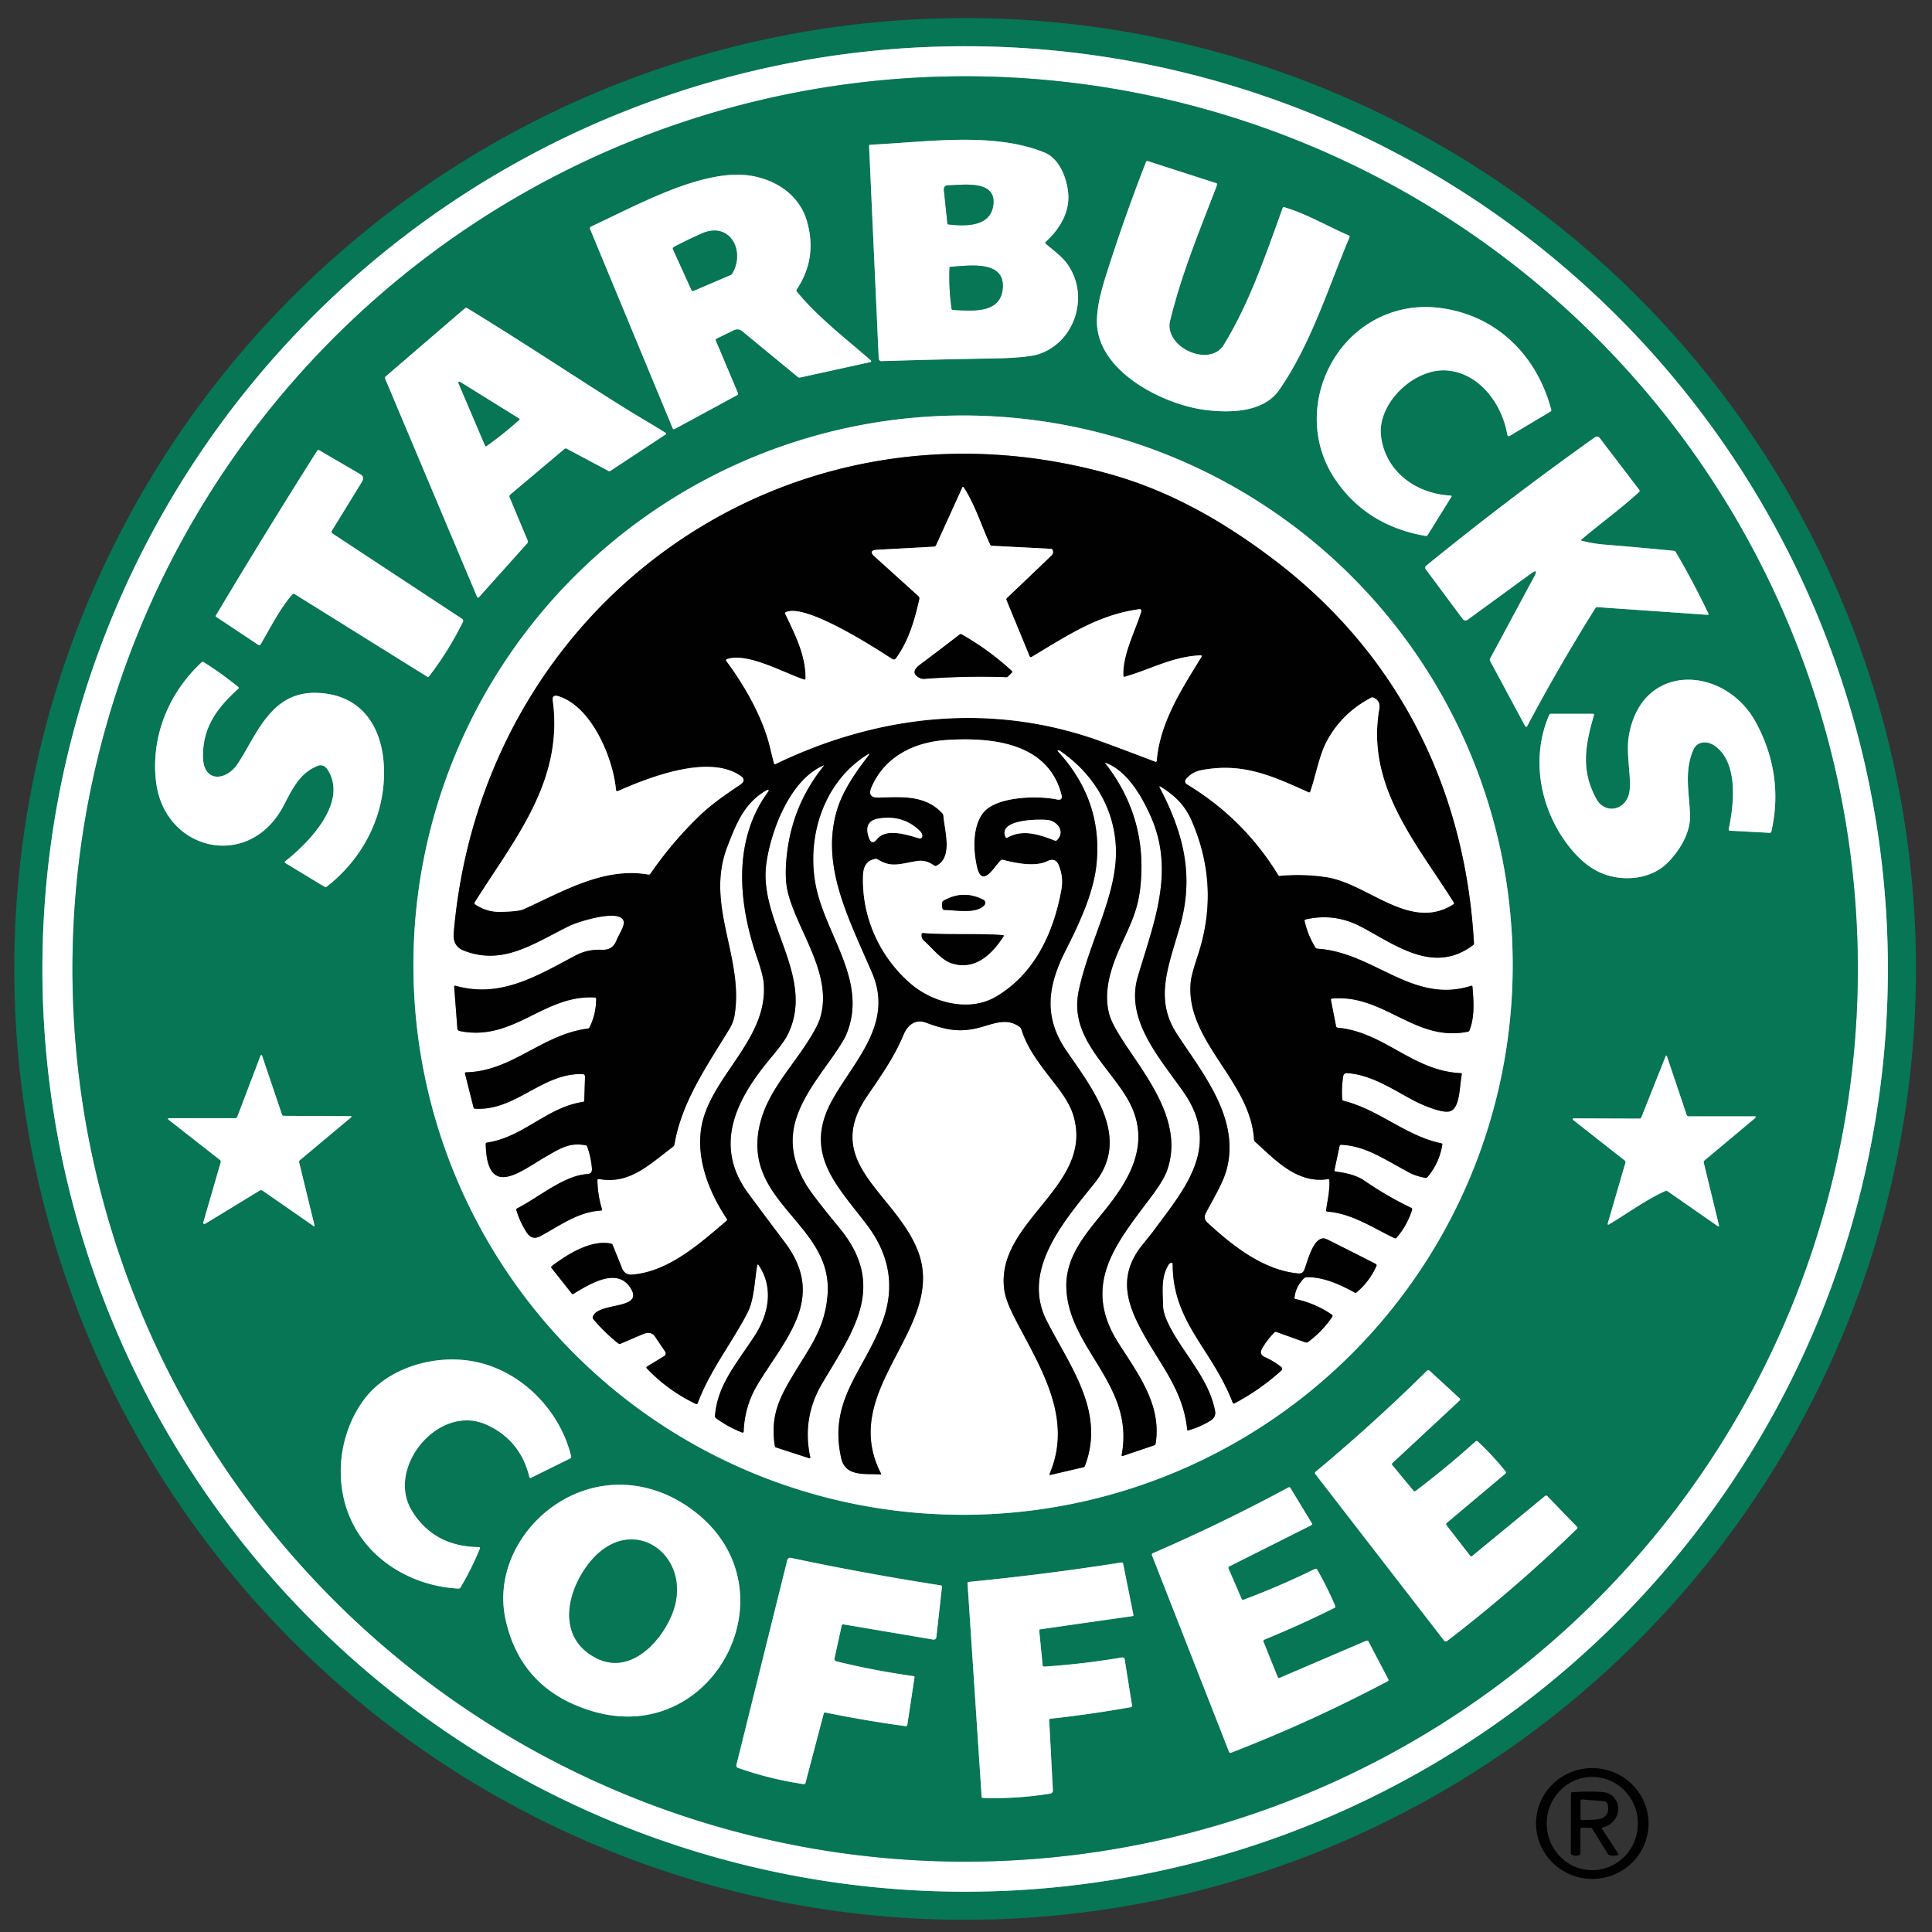
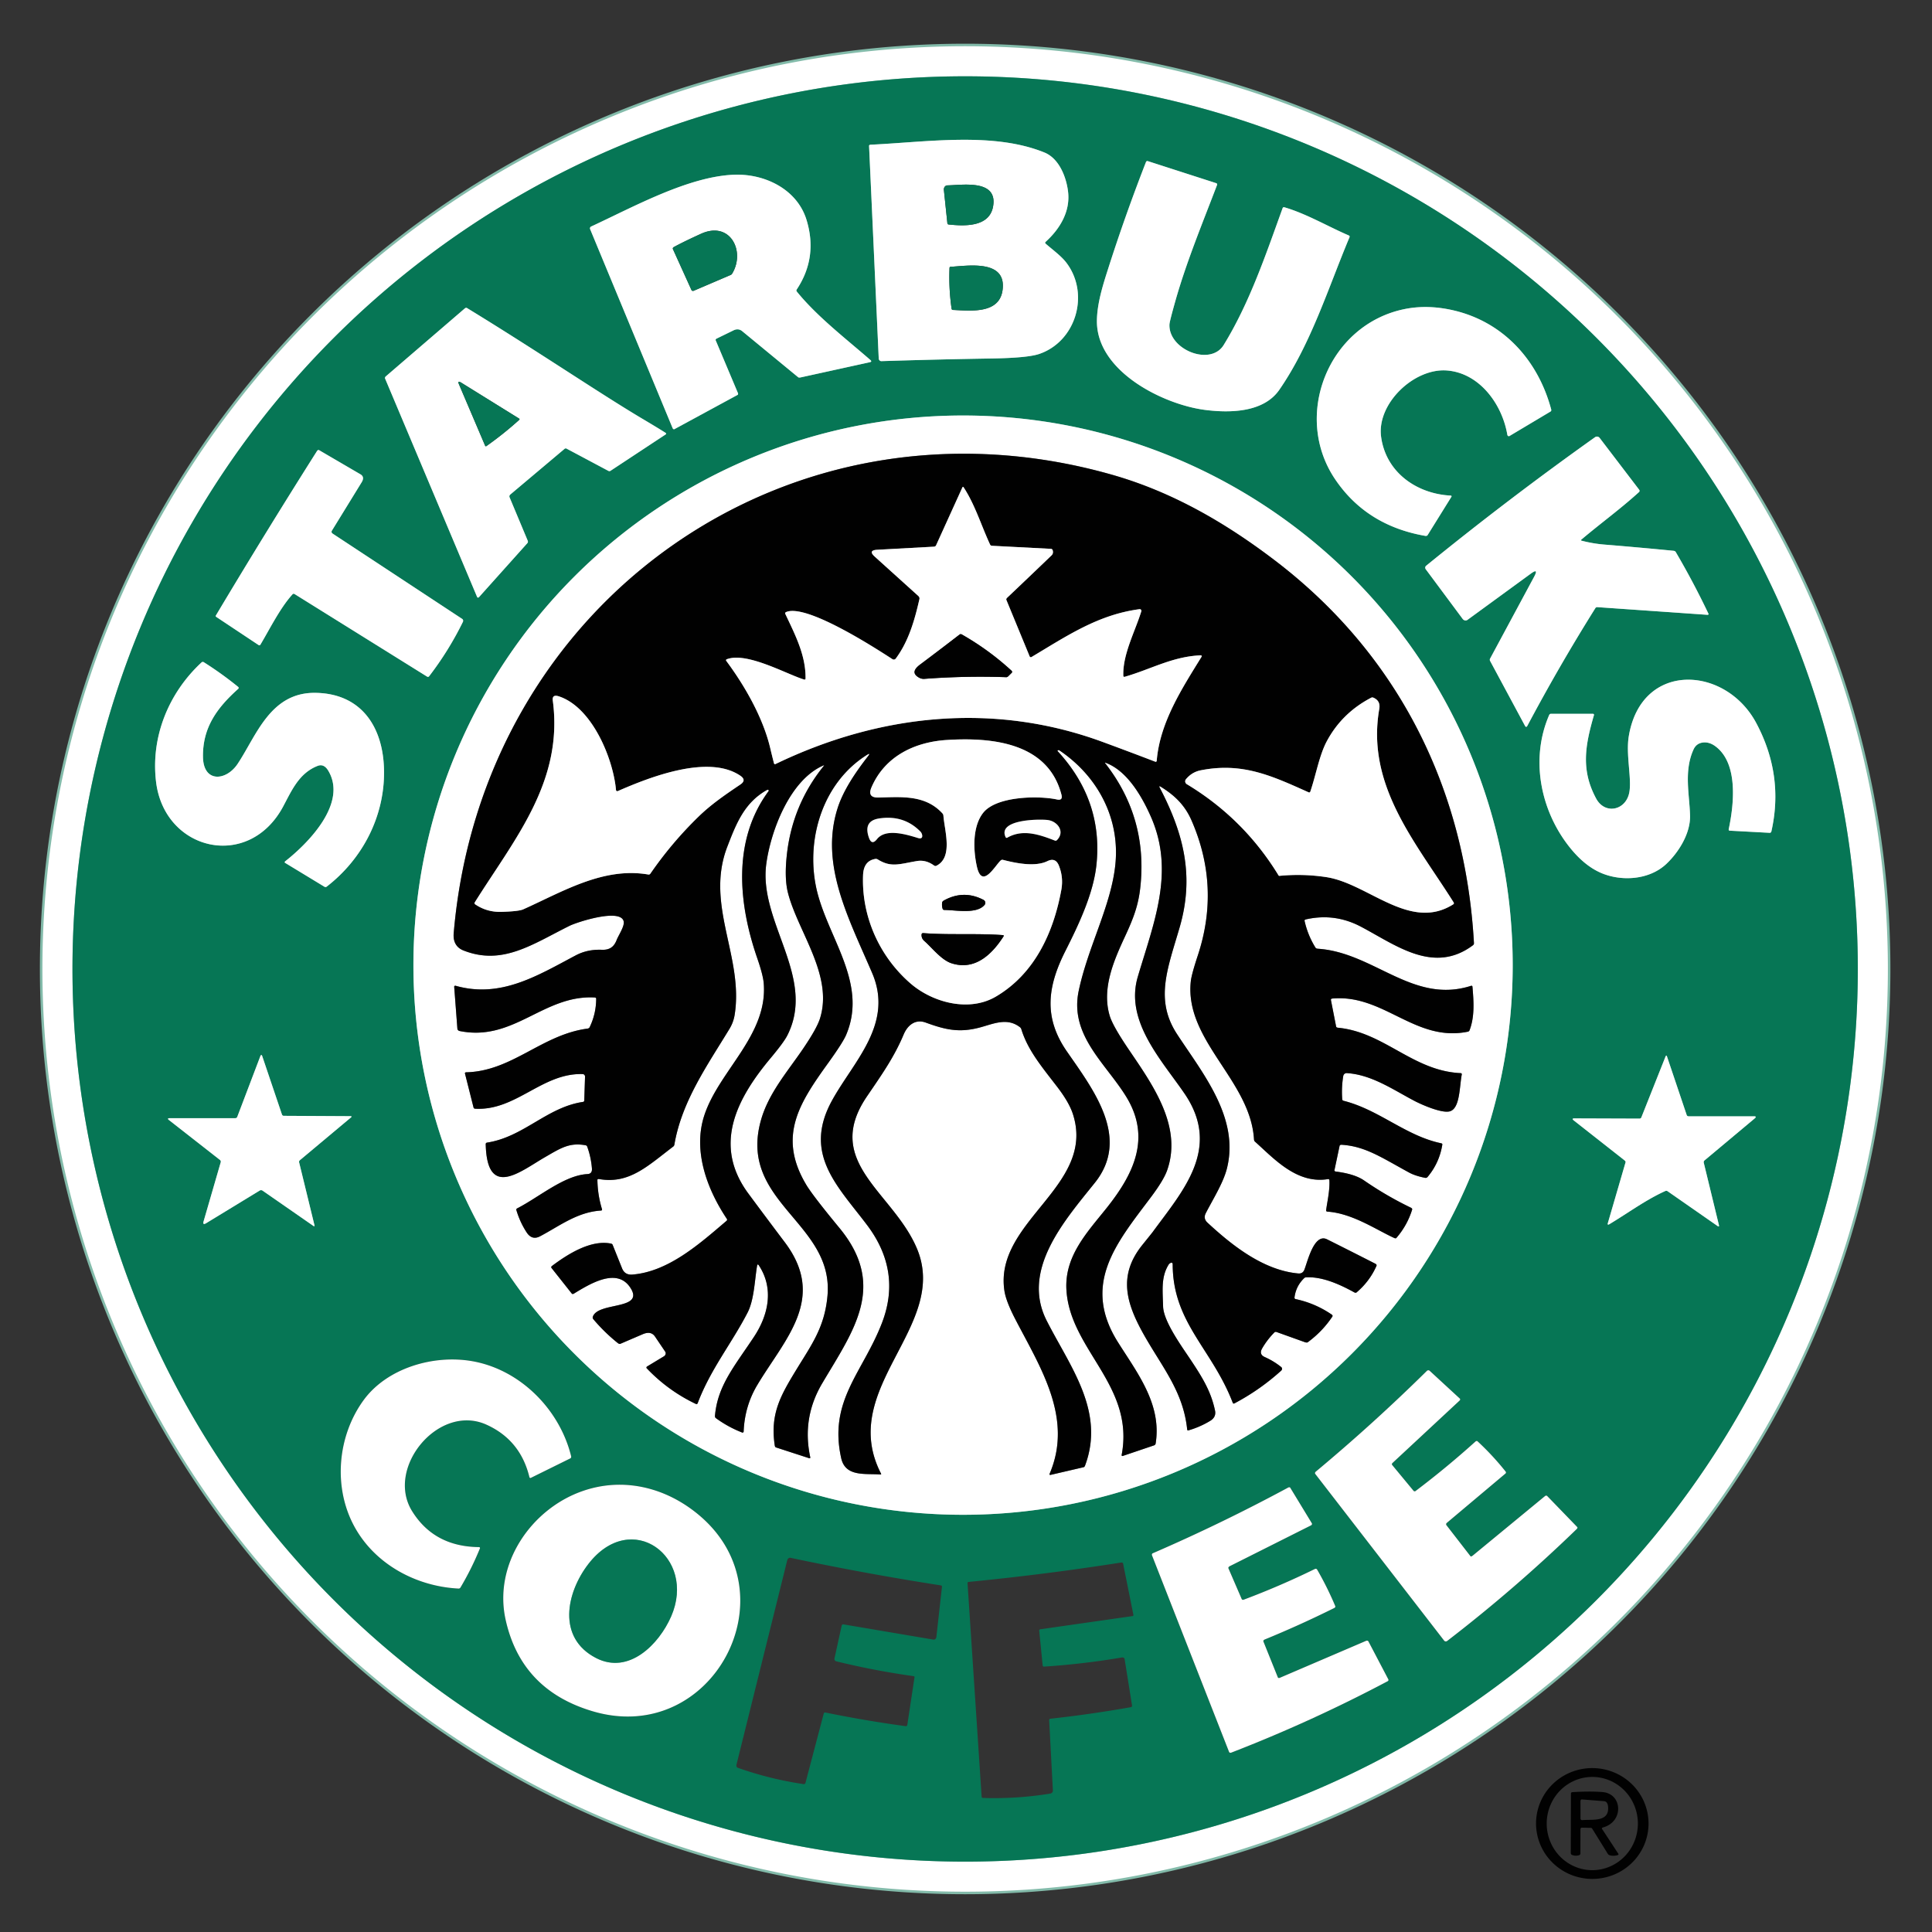
<svg xmlns="http://www.w3.org/2000/svg" viewBox="0 0 768 768">
  <rect x="0" y="0" width="768" height="768" fill="#333333" stroke="none" />
  <g fill="none" stroke-width="2">
    <path stroke="#83bbaa" d="M750.46 385.18a366.8 366.8 0 0 0-366.8-366.8 366.8 366.8 0 0 0-366.8 366.8 366.8 366.8 0 0 0 366.8 366.8 366.8 366.8 0 0 0 366.8-366.8" vector-effect="non-scaling-stroke" />
    <path stroke="#83bbaa" d="M738.51 385.18A354.85 354.85 0 0 0 383.66 30.33 354.85 354.85 0 0 0 28.81 385.18a354.85 354.85 0 0 0 354.85 354.85 354.85 354.85 0 0 0 354.85-354.85" vector-effect="non-scaling-stroke" />
    <path stroke="#83bbaa" d="M415.62 96.17c5.65-5.11 9.84-11.99 8.97-19.81-.64-5.77-3.49-13.34-9.42-15.74-20.37-8.26-46.48-4.16-69.18-3.09a.55.44-2.9 0 0-.52.47l3.84 84.5a1.11 1.04 87.8 0 0 1.07 1.06q22.21-.71 43.99-1.06 14.1-.24 18.68-1.78c14.72-4.97 20.27-23.96 10.82-36.32-2.04-2.67-5.48-5.15-8.25-7.57a.44.44 0 0 1 0-.66m39.93-31.77q-8.25 21.15-15.06 42.47c-2.09 6.51-4.37 13.74-4.45 20.61-.22 20.12 26.32 33.29 42.87 35.45 9.91 1.29 23.33 1.11 29.61-7.94 12.56-18.13 19.44-40.47 27.94-60.72a.51.51 23 0 0-.27-.66c-8.37-3.6-16.99-8.71-25.67-11.22a.53.53 18.1 0 0-.65.33c-6.68 18.43-13.12 37.66-23.44 54.43-5.3 8.61-22.05 1.78-21.55-8.23q.06-1.16 2.26-8.98c4.4-15.64 10.87-31.23 16.66-46.43a.53.52-70.4 0 0-.32-.69l-27.24-8.78a.59.54-70.3 0 0-.69.36m-170.71 70.21 6.72-3.28q1.94-.95 3.5.33l22.23 18.3a1.25.52-18.6 0 0 .96.07l27.5-6.04q1-.22.25-.87c-9.65-8.42-21.21-17.27-29.26-27.22a.68.68-47.8 0 1-.04-.81q8.46-12.73 3.92-27.63c-3.72-12.21-16.55-18.41-28.64-18.01-18.19.61-40.05 12.75-57 20.6a.83.8 66.4 0 0-.39 1.05l32.79 79.1a.63.46 65.8 0 0 .7.4l25.13-13.63a.64.43 65.2 0 0 .12-.73l-8.83-20.95a.61.49-24.5 0 1 .34-.68m273.23-11.69c-30.06 6.31-44.42 42.41-27.28 67.67q12.46 18.38 35.78 22.43a1 .7 17.2 0 0 .92-.3l9.47-15.24a.31.29-71.4 0 0-.22-.47c-13.55-.68-25.82-9.2-27.73-23.37-1.78-13.23 13.12-27.36 26.13-26.37 12.95.98 21.99 13.35 24.05 25.56a.63.55 71.2 0 0 .85.49l16.33-9.74a.74.61 68.6 0 0 .26-.79c-5.23-19.64-19.04-34.77-38.75-39.39q-10.45-2.44-19.81-.48m-302.76 43.52c-16.98-10.09-42.33-27.31-69.64-43.97a.76.7-49.2 0 0-.86.1l-31.45 27.05a.85.64-34.6 0 0-.28.85l36.59 86.85a.45.41-37.1 0 0 .72.07l19.25-21.49a.92.86 55.3 0 0 .14-.95l-7.22-17.26a.97.94-31.7 0 1 .28-1.1l21.58-18.17a.73.66-50.2 0 1 .76-.11l16.64 8.86a.91.77 39.5 0 0 .85-.01l22-14.51a.39.31 42.5 0 0-.09-.58q-2.74-1.76-9.27-5.63" vector-effect="non-scaling-stroke" />
-     <path stroke="#83bbaa" d="M601.32 383.66a218.49 218.49 0 0 0-218.49-218.49 218.49 218.49 0 0 0-218.49 218.49 218.49 218.49 0 0 0 218.49 218.49 218.49 218.49 0 0 0 218.49-218.49m8.5-154.35-17.49 32.51a.95.93-45.6 0 0 0 .89l13.87 25.79q.49.9.99-.06 12.67-23.86 27.02-46.74a.92.74 14.8 0 1 .78-.35l43.77 3.05a.37.26-6.4 0 0 .41-.36q-5.99-12.59-13.04-24.61a1.21.91-7.9 0 0-.86-.48q-13.75-1.35-27.52-2.47-4.51-.37-9.02-1.54-.49-.13-.1-.45c7.57-6.41 15.58-12.21 22.92-18.9a.71.65 50.3 0 0 .04-.92l-15.7-20.58a1.34 1.33 53.6 0 0-1.84-.29q-34.4 24.46-67.14 51.1a1.01.98 52.4 0 0-.16 1.37l14.7 19.78a1.42 1.35 53.6 0 0 1.92.34l25.17-18.37q3.25-2.37 1.28 1.29m-492.69 6.85 52.64 32.8a.62.56 34.3 0 0 .79-.11q7.8-10.15 13.44-21.63a.96.88-60.3 0 0-.27-1.19l-51.56-33.95a.83.82-57.4 0 1-.24-1.13l11.83-19.24q1.3-2.12-.49-3.17l-16.44-9.6a.72.52-58.3 0 0-.8.33q-20.56 32.48-40.27 65.49a.48.28 33.6 0 0 .24.49l16.82 11.18a.49.47 32 0 0 .68-.14c3.8-6.36 7.89-14.7 12.84-20.11a.69.53 36 0 1 .79-.02m-55.1 74.58c3.29 27.54 36.84 35.5 50.55 9.81 3.44-6.45 6.33-13.21 13.66-16.09q2.5-.98 4.22 1.85c7.82 12.96-7.95 28.9-17.07 36.05a.44.32-45.4 0 0-.09.62l15.7 9.53a.79.75-47.5 0 0 .87-.06c14.26-11.03 22.96-27.85 22.79-45.85-.16-17.09-8.59-30.84-27.13-31.18-18.09-.34-23.57 16.99-31.09 28.26-4.51 6.76-13.58 7.59-13.75-2.75-.2-11.74 5.65-19.63 14.02-27.12a.5.49 42.9 0 0-.03-.75q-6.54-5.32-13.67-9.82a.73.72 40.2 0 0-.88.07c-13.04 12.08-20.24 29.47-18.1 47.43m574.32 36.22c8.14 3.53 19.25 2.88 26.06-3.55 4.88-4.61 9.57-12.07 9.41-19.16-.19-8.28-2.55-17.7 1.39-26.33q1.16-2.53 3.93-2.78 2.44-.21 4.78 1.54c9.23 6.87 7.3 23.35 5.28 32.91a.52.38-81 0 0 .31.61l15.99.86a.72.61-80.8 0 0 .65-.56q5.04-22.36-6.02-43.09c-12.2-22.88-45.64-24.71-50.65 5.18-1.22 7.27 1.15 16.54.24 22.15-1.2 7.39-9.68 9.29-13.23 2.69-6.09-11.31-4.41-20.98-.87-33.15a.42.39-81.6 0 0-.37-.53H616.5a.81.71-76.9 0 0-.68.49c-7.52 17.34-3.53 37.57 7.74 52.05q6 7.71 12.79 10.67M93.5 444.5h-26q-1.27 0-.27.78l20.19 15.8a.91.82 28.2 0 1 .33.92l-6.8 23.45q-.49 1.69 1.02.77l21.3-12.98a1.13.97 45 0 1 1.16.09l20.05 13.92q.69.49.51-.25l-6.08-24.93a.87.85-27.2 0 1 .29-.87l20.29-16.98q.6-.51-.24-.52l-26.5-.14a.87.69 78.7 0 1-.69-.58l-7.78-23.03q-.39-1.16-.84.03l-9.13 24.01a.89.78 8.8 0 1-.81.51m532.11.9 20.15 15.84a.95.46 33.9 0 1 .44.75l-7.05 24.19q-.28.99.66.42c7.31-4.38 14.46-9.69 22.22-13.17a1.01.82 47.4 0 1 .91.13l19.75 13.75q.82.58.59-.37l-6-24.7a.97.84 65.3 0 1 .27-.94l19.87-16.63q1.11-.92-.17-.92h-26a.82.73-8.3 0 1-.76-.5l-7.82-23.23q-.28-.82-.62.04l-9.59 24.13a.77.76 10.7 0 1-.71.48l-25.81-.09q-1.38-.01-.33.82" vector-effect="non-scaling-stroke" />
-     <path stroke="#83bbaa" d="M141.01 607.08c8.25 14.88 24.56 23.56 41.26 24.4a.85.84 16.6 0 0 .78-.42q4.45-7.49 7.73-15.55a.37.37-78 0 0-.33-.51q-17.87-.16-26.64-14.3c-10.69-17.24 10.6-42.97 29.59-34.36q13.48 6.1 17.05 20.85a.42.4 70.6 0 0 .57.29l15.69-7.75a.81.65 71.6 0 0 .32-.86c-4.54-18.55-20.19-34.39-39.21-37.76-15.46-2.75-33.98 2.72-43.27 15.45-10.46 14.33-12.25 34.82-3.54 50.52m443.56 11.58-9.59-12.38a.71.63-39.3 0 1 .15-.91l23.35-19.64a.57.51 50.9 0 0 .04-.75q-5.14-6.46-11.19-12.06a.7.51-43.8 0 0-.81.11q-11.48 10.35-23.81 19.67a.58.58-38.6 0 1-.81-.09l-8.5-10.27a.65.5-41.5 0 1 .15-.79l26.68-24.82a.57.49-44.5 0 0 .07-.78l-11.97-11.03a.82.81-46 0 0-1.13.03q-21.25 20.96-44.18 40.07a.72.6-38.7 0 0-.18.9l51.23 66.26a.91.84-37.5 0 0 1.23.11q27.01-20.77 51.5-44.5a.66.42-44.3 0 0 .18-.76l-11.93-12.33a.67.6-41.1 0 0-.86-.01L585.4 618.4a.81.32-38.9 0 1-.83.26m-306.51-16.22c-13.27-11.25-30.55-15.51-47.04-9.52-20.2 7.33-34.84 29.01-30.05 50.84q6.18 28.16 34.82 36.55c47.33 13.87 79.43-46.38 42.27-77.87m210.77 20.15 32.32-16.23a.67.56-28.9 0 0 .33-.84l-8.59-14.13a.7.46-29.3 0 0-.82-.06q-26.36 14.22-53.84 26.12a.71.6 67.9 0 0-.28.86l30.63 78.12a.7.57-21.7 0 0 .86.27q31.93-12.36 62.19-28.39a.57.53-27.3 0 0 .26-.73l-7.91-15.08a.81.63-24.6 0 0-.97-.23l-34.28 14.69a.64.43-22.2 0 1-.76-.16l-5.75-14.29a.77.53-22 0 1 .52-.78q14.08-5.77 27.69-12.54a.67.54-25.2 0 0 .36-.74q-3.15-7.49-7.21-14.52a.67.65-27.8 0 0-.86-.25q-13.86 6.79-28.3 12.21a.69.52-21.9 0 1-.81-.22l-5.29-12.24a.84.55-25.7 0 1 .51-.84M328 680.73q15.92 3.26 32.01 5.45a.6.58-81.6 0 0 .66-.5l2.86-18.93a.4.39 8.6 0 0-.34-.45q-15.54-2.17-30.77-5.9a.99.95-77.2 0 1-.7-1.16l2.85-12.98a.69.58-78.6 0 1 .69-.55l35.74 6.05a1.14 1.04-82 0 0 1.22-1.01l2.23-20.01a.51.47 7.3 0 0-.44-.52q-30.03-4.67-59.76-10.96a1.26 1.08-77.1 0 0-1.31.97l-20.18 81.27a1.07.86-73.8 0 0 .5 1.21q12.8 4.54 26.25 6.51a.7.6-77.9 0 0 .69-.53l7.23-27.46a.65.45-76 0 1 .57-.5m85.49-33.06 36.7-5.25a.42.36-9 0 0 .37-.43l-4.12-20.48a.7.52-9.7 0 0-.76-.38q-30.22 4.75-60.67 7.71a.44.44-4.7 0 0-.4.47l5.61 84.94a.55.49-1.1 0 0 .53.46q13.46.43 26.75-1.73a1.23 1.19-5.9 0 0 1.04-1.24l-1.48-27.99a.5.49 85.7 0 1 .44-.52q16.07-1.77 31.98-4.59a.62.54-9.3 0 0 .53-.64l-2.96-18.51a.95.78-9.2 0 0-1.07-.62q-15.4 2.62-30.98 3.64a.56.5 85.5 0 1-.53-.51l-1.36-13.76a.53.46 82.8 0 1 .38-.57M394.76 82.08c1.95-10.93-12.22-8.49-18.18-8.39a1.65 1.43 86.1 0 0-1.37 1.82l1.39 13.23a.55.52-89.5 0 0 .46.49c6.09.65 16.22 1.19 17.7-7.15m-17.31 24.42q-.34 8.16.83 16.25a.59.53-2.9 0 0 .55.45c7.49.36 19.62 1.78 19.82-9.48.19-10.58-14.61-7.97-20.85-7.66a.47.37-89.6 0 0-.35.44m-86.38 2.22c5.32-8.86-.83-21.05-12.41-15.78q-6.65 3.02-10.84 5.29a.67.56-27 0 0-.33.77l7.4 16.33a.76.59-23.7 0 0 .92.23l14.7-6.29a1.38.75-73.1 0 0 .56-.55m-84.69 57.69-23.03-14.29q-1.59-.99-.9.65l10.4 24.4a.34.31 62.1 0 0 .48.17q6.85-4.83 13.07-10.45a.31.29-48.9 0 0-.02-.48" vector-effect="non-scaling-stroke" />
+     <path stroke="#83bbaa" d="M601.32 383.66a218.49 218.49 0 0 0-218.49-218.49 218.49 218.49 0 0 0-218.49 218.49 218.49 218.49 0 0 0 218.49 218.49 218.49 218.49 0 0 0 218.49-218.49m8.5-154.35-17.49 32.51a.95.93-45.6 0 0 0 .89l13.87 25.79q.49.9.99-.06 12.67-23.86 27.02-46.74a.92.74 14.8 0 1 .78-.35l43.77 3.05a.37.26-6.4 0 0 .41-.36q-5.99-12.59-13.04-24.61a1.21.91-7.9 0 0-.86-.48q-13.75-1.35-27.52-2.47-4.51-.37-9.02-1.54-.49-.13-.1-.45c7.57-6.41 15.58-12.21 22.92-18.9a.71.65 50.3 0 0 .04-.92l-15.7-20.58a1.34 1.33 53.6 0 0-1.84-.29q-34.4 24.46-67.14 51.1a1.01.98 52.4 0 0-.16 1.37l14.7 19.78a1.42 1.35 53.6 0 0 1.92.34l25.17-18.37q3.25-2.37 1.28 1.29m-492.69 6.85 52.64 32.8a.62.56 34.3 0 0 .79-.11q7.8-10.15 13.44-21.63a.96.88-60.3 0 0-.27-1.19l-51.56-33.95a.83.82-57.4 0 1-.24-1.13l11.83-19.24q1.3-2.12-.49-3.17l-16.44-9.6a.72.52-58.3 0 0-.8.33q-20.56 32.48-40.27 65.49a.48.28 33.6 0 0 .24.49l16.82 11.18a.49.47 32 0 0 .68-.14c3.8-6.36 7.89-14.7 12.84-20.11a.69.53 36 0 1 .79-.02m-55.1 74.58c3.29 27.54 36.84 35.5 50.55 9.81 3.44-6.45 6.33-13.21 13.66-16.09q2.5-.98 4.22 1.85c7.82 12.96-7.95 28.9-17.07 36.05a.44.32-45.4 0 0-.09.62l15.7 9.53a.79.75-47.5 0 0 .87-.06c14.26-11.03 22.96-27.85 22.79-45.85-.16-17.09-8.59-30.84-27.13-31.18-18.09-.34-23.57 16.99-31.09 28.26-4.51 6.76-13.58 7.59-13.75-2.75-.2-11.74 5.65-19.63 14.02-27.12a.5.49 42.9 0 0-.03-.75q-6.54-5.32-13.67-9.82a.73.72 40.2 0 0-.88.07c-13.04 12.08-20.24 29.47-18.1 47.43m574.32 36.22c8.14 3.53 19.25 2.88 26.06-3.55 4.88-4.61 9.57-12.07 9.41-19.16-.19-8.28-2.55-17.7 1.39-26.33q1.16-2.53 3.93-2.78 2.44-.21 4.78 1.54c9.23 6.87 7.3 23.35 5.28 32.91a.52.38-81 0 0 .31.61l15.99.86a.72.61-80.8 0 0 .65-.56q5.04-22.36-6.02-43.09c-12.2-22.88-45.64-24.71-50.65 5.18-1.22 7.27 1.15 16.54.24 22.15-1.2 7.39-9.68 9.29-13.23 2.69-6.09-11.31-4.41-20.98-.87-33.15a.42.39-81.6 0 0-.37-.53H616.5a.81.71-76.9 0 0-.68.49c-7.52 17.34-3.53 37.57 7.74 52.05q6 7.71 12.79 10.67M93.5 444.5h-26q-1.27 0-.27.78l20.19 15.8a.91.82 28.2 0 1 .33.92l-6.8 23.45q-.49 1.69 1.02.77l21.3-12.98a1.13.97 45 0 1 1.16.09l20.05 13.92q.69.49.51-.25l-6.08-24.93a.87.85-27.2 0 1 .29-.87l20.29-16.98q.6-.51-.24-.52l-26.5-.14a.87.69 78.7 0 1-.69-.58l-7.78-23.03q-.39-1.16-.84.03l-9.13 24.01a.89.78 8.8 0 1-.81.51m532.11.9 20.15 15.84a.95.46 33.9 0 1 .44.75l-7.05 24.19q-.28.99.66.42c7.31-4.38 14.46-9.69 22.22-13.17a1.01.82 47.4 0 1 .91.13l19.75 13.75q.82.58.59-.37l-6-24.7a.97.84 65.3 0 1 .27-.94l19.87-16.63q1.11-.92-.17-.92h-26a.82.73-8.3 0 1-.76-.5l-7.82-23.23l-9.59 24.13a.77.76 10.7 0 1-.71.48l-25.81-.09q-1.38-.01-.33.82" vector-effect="non-scaling-stroke" />
    <path stroke="gray" d="M439.54 303.23c8.57 3.16 14.45 13.48 17.97 21.46 9.65 21.92 1.06 42.27-5.23 63.63-5.22 17.7 9.68 33.3 18.64 46.47 14.79 21.75-.78 38.64-12.8 55.08q-.06.09-4.02 5.01c-9.84 12.24-6.42 23.37.95 36.29 7.19 12.61 15.37 22.22 16.88 37.14a.38.35-11.4 0 0 .48.29q4.6-1.33 8.63-3.77 2.5-1.51 1.95-4.12c-1.6-7.58-4.94-13.06-10.03-20.68-3.3-4.95-10.45-14.82-10.61-20.69-.18-6.52-.85-11.68 2.2-16.64.41-.65 1.6-1.24 1.61-.11.05 23.27 15.65 33.55 23.91 55.11a.45.4-24.9 0 0 .61.18q10.15-5.36 18.64-13.05a.94.91-46.3 0 0-.01-1.4q-2.97-2.39-6.54-3.98-2.42-1.08-1.02-3.48 2-3.45 4.89-6.36a.91.64 28.4 0 1 .85-.1l11.24 4.03a1.35.6 25.6 0 0 1.11.03q5.8-4.25 9.79-10.2a.61.53 33.9 0 0-.21-.78q-6.58-4.52-14.4-6.18a.56.54 9.8 0 1-.44-.6q.56-4.6 3.94-7.81a1.29.56 5.9 0 1 .8-.25c6.43-.27 13.18 2.77 19.06 6a.89.61 35.2 0 0 .87.01q5.19-4.39 7.93-10.57a.71.57 26.1 0 0-.38-.8q-9.6-4.91-19.26-9.73c-5.19-2.58-7.75 8.84-9.03 12.06q-.66 1.66-2.43 1.5c-13.93-1.27-26.38-11.21-36.08-20.19q-1.79-1.65-.67-3.8c2.99-5.79 6.95-12.06 8.38-17.71 5.11-20.18-9.65-37.87-19.83-53.46-8.88-13.61-3.78-25.87 1.02-42.33 5.89-20.18 1.78-37.14-7.86-55.55q-.54-1.01.43-.41c5.49 3.41 9.53 7.26 12.21 13.42q11.47 26.31 2.49 53.55-2.52 7.63-2.81 10.37c-2.52 23.53 23.76 39.36 25.13 62.88a1.27 1.19-71.8 0 0 .39.84c7.47 6.64 16.56 16.95 29.05 14.88a.45.45 83.7 0 1 .52.42c.25 4.09-.95 9.01-1.29 11.98a.49.47 5.7 0 0 .45.53c10 .65 19.61 7.31 26.67 10.5a.79.45 28.1 0 0 .79-.02q4.35-5.03 6.29-11.32a.8.5 23.1 0 0-.5-.72q-9.73-4.69-18.63-10.84-3.75-2.58-11.21-3.53a.61.37 8.2 0 1-.57-.47l2.06-9.74a.75.58 7 0 1 .75-.44c9.53.59 16.01 5.15 26.91 11.06q2.43 1.32 6.36 2.09a.98.95 25.4 0 0 .92-.31q4.73-5.61 5.9-12.94a.54.4 11.4 0 0-.45-.49c-14.08-2.93-24.68-13.35-38.85-16.9a.65.63 4.6 0 1-.49-.56q-.35-4.68.4-9.25a1.41 1.34-83.2 0 1 1.42-1.18c9.82.61 18.24 6.49 26.76 10.98 2.97 1.57 11.21 5.2 14.32 4.17 3.93-1.32 3.67-9.63 4.62-14.62a.44.44 6.9 0 0-.41-.52c-19.09-.87-30.36-16.3-48.88-18.06a.78.54.3 0 1-.66-.46l-2.07-10.58a.53.45-7.6 0 1 .49-.54c20.5-1.91 32.99 17.46 53.96 13.16a.91.9-85.1 0 0 .66-.56c2.1-5.5 1.65-11.56 1.15-17.34a.4.39-11.2 0 0-.52-.34c-23.13 7.44-38.63-13.27-60.92-14.73a1.29.67-4.1 0 1-.93-.4q-3.11-4.98-4.38-10.76a.65.38-12.4 0 1 .55-.51q11.4-2.58 21.77 2.85c13.85 7.26 28.96 19.2 44.67 7.4a.97.93 70.3 0 0 .36-.81c-3.45-61.37-30.09-114.71-79.03-152.05-19.85-15.14-41.07-27.38-64.87-34.15-128.14-36.45-250.49 50.58-261.67 182.31-.26 3.07.83 5.6 3.9 6.81 15.43 6.09 27.32-2.42 42.06-9.76 3.08-1.54 20.44-7.16 21.62-1.78.41 1.86-2.08 5.51-2.82 7.41-1.11 2.87-2.96 3.96-5.87 3.85q-5.75-.23-10.42 2.25c-15.34 8.13-29.82 17.11-47.69 12.06a.45.4 7.4 0 0-.58.39l1.27 16.69a1.15.96 4.9 0 0 .92.91c21.53 4.34 33.31-14.46 53.7-13.33a.58.47 1.9 0 1 .55.48q-.02 5.99-2.6 11.34a1.12.91 5.8 0 1-.82.54c-18.2 2.39-29.97 16.97-48.31 17.38a.43.37-6.8 0 0-.43.47l3.41 13.52a.66.64-5.9 0 0 .61.48c16.3.93 26.65-14.3 42.8-13.76a1.01.94-88.2 0 1 .91 1.04l-.31 9.49a.6.54-3.8 0 1-.52.53c-14.33 2.13-23.62 13.97-38.15 16.18a.59.56-5.2 0 0-.5.57c.5 22.06 13.74 10.9 23.4 5.31 6.4-3.7 9.84-6 16.29-4.83a.87.75-2.6 0 1 .64.5q1.55 4.27 1.89 8.71.17 2.14-1.76 2.24c-9.26.48-19.24 9.18-28 13.66a.56.55-21.8 0 0-.28.65q1.43 4.8 4.07 8.85 2.13 3.27 5.34 1.58c7.7-4.04 14.78-9.67 24.31-10.24a.42.38 79.9 0 0 .33-.53q-1.75-5.7-1.83-11.68a.57.36 6.8 0 1 .65-.31c11.98 2.11 19.33-5.2 29.47-12.9a1.24 1.23-14 0 0 .48-.79c2.93-17.23 13.18-31.64 21.92-46.05q1.55-2.56 2.03-5.51c3.69-23.06-11.85-43.63-2.92-66.85 3.54-9.19 6.75-17.47 15.71-22.54q.16-.09.3-.1.17 0 .3.04a.4.29-60 0 1 .06.56c-14.42 19.54-11.95 44.67-4.48 66.29q2.34 6.76 2.6 10.07c1.65 20.65-17.88 34.75-23.66 52.58-4.56 14.05 1.15 29.3 9 41.04a.57.56-37.7 0 1-.1.74c-10.66 9.09-23.05 20.22-37.44 21.39q-3.03.25-4.12-2.48l-3.77-9.4a1.01.6 2 0 0-.7-.45c-7.85-1.55-16.87 3.99-23.43 8.94a.57.51-37.2 0 0-.15.76l8.06 10.18a.66.52-34.5 0 0 .79.05c6.49-3.94 17.03-10.47 22.39-2.53 6.23 9.22-12.9 5.6-14.83 11.76a1.04.86 37.3 0 0 .21.9q4.4 5.23 9.75 9.51a1.2.71 46.2 0 0 1.01.28l8.93-3.83q3.25-1.38 4.84.96l4.04 5.98a1.38 1.27-32.5 0 1-.49 1.86l-6.72 4.06a.48.43-37.2 0 0-.13.7q8.48 8.92 19.58 14.2a.53.49-67.7 0 0 .68-.32c5.08-13.48 13.52-23.77 19.84-36.03 2.61-5.07 2.81-12.85 3.76-18.54q.18-1.04.76-.15c6.02 9.19 3.77 19.67-2 28.37-7.81 11.78-14.45 19.4-15.49 31.36a1.11.81-74.5 0 0 .34.91q4.86 3.56 10.47 5.74a.43.43 11.7 0 0 .59-.38q.41-10.13 5.43-18.52c11.01-18.41 27.77-34.4 10.91-56.75q-7.27-9.63-14.43-19.3c-14.3-19.3-4.69-37.72 8.79-53.86q5.23-6.26 6.61-8.95c11.77-22.99-11.35-44.98-8.33-68.11 1.66-12.72 9.17-33.44 22.72-39.3q.46-.2.15.19-12.47 15.42-14.67 35.26-1.03 9.31.4 15.04c3.86 15.45 18.23 32.91 12.74 50.17q-1.29 4.05-7.02 12.42c-6.18 9.01-13.53 17.46-16.47 28.11-9.02 32.59 29.18 40.54 26.49 69.71-1.15 12.52-6.34 19.39-12.44 29.4-6.17 10.14-10.41 17.45-8.51 30.03a.98.51 87 0 0 .44.75l13.16 4.28q.62.21.49-.44-3.33-15.62 4.78-29.32c12.45-21.03 25.86-38.71 6.8-61.79q-10.61-12.86-13.17-17.15c-11.52-19.29-2.63-32.58 8.8-48.47q5.76-8.01 7.06-11.05c8.98-21.09-8.07-39.42-12.02-59.23-3.82-19.18 2.88-41.14 20.26-52.09q1.69-1.06.47.52c-4.83 6.22-9.88 13.54-12.16 20.87-6.98 22.33 4.47 43.53 13.81 65.31 8.7 20.28-7.44 35.14-15.97 50.69-11.67 21.26 2.25 33.96 13.97 49.52q13.86 18.39 5.83 39.04c-7.62 19.64-21.24 30.77-16.13 53.63 1.68 7.52 9.61 5.98 15.53 6.46q.5.04.27-.4c-17.46-33.99 27.26-58.39 14.33-89.34-9.38-22.46-37.67-34.35-19.94-60.51 5.6-8.25 10.73-15.39 14.62-24.64 1.61-3.83 4.74-6.23 8.75-4.77 7.95 2.9 13.37 4.14 21.62 1.94 5.22-1.39 10.77-4.07 15.88-.08a1.75 1.52-83.1 0 1 .54.8c2.57 8.37 8.19 14.99 14.23 22.86q4.75 6.19 6.25 10.81c9.35 28.72-31.47 42.59-27.2 70.35q.62 4.08 4.26 11.12c9.81 18.98 23.21 39.24 13.74 61.47q-.29.69.47.51l13-3.02a1 .65-80.1 0 0 .56-.6c8.14-21.68-6.02-39.47-15.26-57.7-10.22-20.18 7.14-39.76 19.16-54.76 14.31-17.85-.56-36.96-11.15-52.28-9.26-13.41-7.74-25.65-.54-39.89 5.37-10.63 11.1-22.78 12.32-34.14q2.73-25.57-15.36-45.22a.28.2 50.8 0 1-.02-.38q.11-.07.3-.08.22-.01.46.15c14.95 10.11 23.84 26.54 22.21 44.71-1.49 16.56-10.9 33.09-14.63 50.85-3.71 17.66 10.78 28.82 18.92 42.11 10.02 16.36 2.84 30.76-7.68 44.02-7.72 9.71-16.91 19.15-16.12 32.7 1.39 23.88 27.23 37.94 21.95 65.68a.33.32-4.8 0 0 .43.36l12.47-4.22a.94.93 85.4 0 0 .62-.74c2.49-15.61-7.28-28.01-15-40.28-14.5-23.08-.61-39.36 13.04-57.53q5.12-6.81 6.51-10.74c6.23-17.61-5.92-34.28-15.37-48.25q-6.26-9.24-7.45-13.24c-3.22-10.81 1.61-21.87 6.1-31.54 3.39-7.29 5.25-12.29 6.04-19.22q3.14-27.74-13.89-49.56-.32-.4.17-.22" vector-effect="non-scaling-stroke" />
    <path stroke="gray" d="M446.54 268.69c-.34-8.5 4.7-17.72 7.15-25.69a.65.65 4.9 0 0-.71-.84c-16.51 2.17-29 10.72-42.91 19a.54.48-27.1 0 1-.75-.19l-9.27-22.49a.86.63-36.2 0 1 .26-.82q8.88-8.42 17.7-16.89.83-.79.43-2.1a.78.69-5.5 0 0-.69-.5l-23.5-1.22a.89.78 77.8 0 1-.69-.51c-3.49-7.51-5.98-15.81-10.49-22.7q-.29-.45-.53.06l-10.46 23.02a1.02.81 7.9 0 1-.83.49l-22.5 1.23q-3.82.21-1.01 2.74l17.33 15.65a1.34 1.21 28.8 0 1 .42 1.21c-1.91 8.39-4.29 16.78-9.41 23.66a.98.98 35 0 1-1.32.23c-7.15-4.64-34.5-22.31-42.36-18.68a.52.5 64.9 0 0-.23.68c3.84 8.16 8.2 16.44 8.05 25.76a.39.39 9.1 0 1-.5.36c-6.9-2.06-22.88-11.19-30.87-8.06a.4.38 61.2 0 0-.16.6c7.42 9.98 14.67 22.65 17.52 34.82q.68 2.89 1.47 5.95a.42.41-20.5 0 0 .59.26c41.11-19.83 86.54-24.77 129.9-8.85q10.56 3.88 21.08 7.92a.41.41 12.7 0 0 .56-.35c1.23-15.16 9.94-28.59 17.73-41.21q.47-.76-.42-.72c-11.17.52-19.66 5.56-30.08 8.54a.39.39 80.7 0 1-.5-.36m-200.96 45.78a.51.51 75.4 0 1-.71-.42c-1.13-12.52-9.47-32.87-22.68-37.23q-2.79-.92-2.44 1.7c4.29 32.22-15.21 54.97-31.04 80.22a.53.53 33.4 0 0 .15.72q4.64 3.18 10.41 3.02 6.9-.19 8.72-1c15.6-6.98 31.83-16.95 49.74-13.84a.8.78 21.4 0 0 .78-.33q8.48-12.31 19.19-22.72c5.03-4.89 10.66-8.73 16.59-12.73q2.59-1.74 0-3.5c-12.75-8.66-36.3.68-48.71 6.11m274.66.51c-14.61-6.54-26.28-12.06-42.93-8.77q-3.5.69-5.87 3.54a1.31 1.31-54.4 0 0 .32 1.96q22.68 13.67 36.49 36.28a.39.34 68.9 0 0 .34.18q9.4-.91 18.69.51c16.63 2.56 33.23 21.73 50.43 10.79a.51.51 57.7 0 0 .16-.7c-14.98-23.81-34.92-46.44-29.58-77.01q.55-3.2-2.38-4.44a1.08.97-45.6 0 0-.9.06q-11.61 6.08-17.61 17.32c-2.98 5.61-4.26 13.33-6.55 20.02a.45.45 21.9 0 1-.61.26" vector-effect="non-scaling-stroke" />
    <path stroke="gray" d="M349.19 317.03c8.96-.2 18.59-1.22 25.46 6.32a1.5 1.47-68.6 0 1 .37.87c.44 5.93 3.95 16.63-2.82 19.95a.88.82 49.1 0 1-.86-.09q-3.29-2.4-6.84-1.8c-6.93 1.16-10.23 2.7-15.57-.64a1.51 1.24 52.2 0 0-.93-.21c-3.46.56-4.79 3.06-4.92 6.49-.63 16.38 6.47 32.24 18.8 42.96 8.85 7.69 23.35 11.55 34.03 5.26 15.4-9.07 22.89-25.47 25.98-42.41q.91-4.98-.98-9.67-1.34-3.31-4.56-1.74c-4.82 2.36-12.34.86-17.65-.51a1.01.92 29.8 0 0-.86.19c-2.22 1.93-7.41 11.73-9.5 2.53-1.5-6.64-1.82-15.97 2.49-21.43 5.3-6.69 22.15-6.85 29.29-5.3q2.45.53 1.82-1.9c-5.33-20.61-27.39-22.87-45.5-21.75-12.85.79-24.68 6.47-30 18.81q-1.79 4.17 2.75 4.07" vector-effect="non-scaling-stroke" />
-     <path stroke="gray" d="M348.63 333.56c3.36-4.22 11.01-2.07 16.31-.42 2.34.73 1.79-1.72.98-2.54q-6.58-6.74-16.41-5.26-6.46.97-4.09 7.69 1.12 3.16 3.21.53m51.77-.56c6.12-3.49 12.55-1.33 18.91 1.14a.79.73 32.4 0 0 .82-.15c3.36-3.35.32-7.38-3.4-7.99-2.82-.46-20.42-.49-16.98 6.8a.47.46-27.4 0 0 .65.2m-34.99-63.59a3.86 3.58-31 0 0 2.1.44q16.23-1.22 32.49-.66a1.26.77-57.2 0 0 .81-.39l1.38-1.37a.6.51 44.2 0 0-.08-.8q-9.08-8.34-19.8-14.43a.78.78-48.9 0 0-.88.06q-7.73 5.97-15.55 11.82c-2.12 1.58-3.75 3.54-.47 5.33m9.91 92.31c4.55.01 12.92 1.77 16.06-2.01a1.32 1.29 33.7 0 0-.42-1.99q-7.91-4.12-15.78.26a1.31.84-17.4 0 0-.65.78q-.2 1.28.19 2.5a.67.62 80.3 0 0 .6.46m-7.88 12.34c2.97 2.59 6.74 7.54 10.79 8.85 9.27 3 16.03-3.42 20.71-10.72a.3.29-70.8 0 0-.22-.46c-10.65-.78-21.1.01-31.77-.8a.56.53 5.5 0 0-.59.46q-.17 1.58 1.08 2.67" vector-effect="non-scaling-stroke" />
    <path stroke="#83bbaa" d="M266.79 642.56c10.29-23.59-15.8-43.07-32.93-20.81-8.76 11.38-12.49 29.31 3.08 37.34 13.06 6.73 25-5.44 29.85-16.53" vector-effect="non-scaling-stroke" />
  </g>
-   <path fill="#067655" d="M761.63 385.17a377.98 377.98 0 0 1-377.98 377.98A377.98 377.98 0 0 1 5.67 385.17 377.98 377.98 0 0 1 383.65 7.19a377.98 377.98 0 0 1 377.98 377.98Zm-11.17.01a366.8 366.8 0 0 0-366.8-366.8 366.8 366.8 0 0 0-366.8 366.8 366.8 366.8 0 0 0 366.8 366.8 366.8 366.8 0 0 0 366.8-366.8Z" />
  <path fill="#fff" d="M750.46 385.18a366.8 366.8 0 0 1-366.8 366.8 366.8 366.8 0 0 1-366.8-366.8 366.8 366.8 0 0 1 366.8-366.8 366.8 366.8 0 0 1 366.8 366.8Zm-11.95 0A354.85 354.85 0 0 0 383.66 30.33 354.85 354.85 0 0 0 28.81 385.18a354.85 354.85 0 0 0 354.85 354.85 354.85 354.85 0 0 0 354.85-354.85Z" />
  <path fill="#067655" d="M738.51 385.18a354.85 354.85 0 0 1-354.85 354.85A354.85 354.85 0 0 1 28.81 385.18 354.85 354.85 0 0 1 383.66 30.33a354.85 354.85 0 0 1 354.85 354.85ZM415.62 96.17c5.65-5.11 9.84-11.99 8.97-19.81-.64-5.77-3.49-13.34-9.42-15.74-20.37-8.26-46.48-4.16-69.18-3.09a.55.44-2.9 0 0-.52.47l3.84 84.5a1.11 1.04 87.8 0 0 1.07 1.06q22.21-.71 43.99-1.06 14.1-.24 18.68-1.78c14.72-4.97 20.27-23.96 10.82-36.32-2.04-2.67-5.48-5.15-8.25-7.57a.44.44 0 0 1 0-.66Zm39.93-31.77q-8.25 21.15-15.06 42.47c-2.09 6.51-4.37 13.74-4.45 20.61-.22 20.12 26.32 33.29 42.87 35.45 9.91 1.29 23.33 1.11 29.61-7.94 12.56-18.13 19.44-40.47 27.94-60.72a.51.51 23 0 0-.27-.66c-8.37-3.6-16.99-8.71-25.67-11.22a.53.53 18.1 0 0-.65.33c-6.68 18.43-13.12 37.66-23.44 54.43-5.3 8.61-22.05 1.78-21.55-8.23q.06-1.16 2.26-8.98c4.4-15.64 10.87-31.23 16.66-46.43a.53.52-70.4 0 0-.32-.69l-27.24-8.78a.59.54-70.3 0 0-.69.36Zm-170.71 70.21 6.72-3.28q1.94-.95 3.5.33l22.23 18.3a1.25.52-18.6 0 0 .96.07l27.5-6.04q1-.22.25-.87c-9.65-8.42-21.21-17.27-29.26-27.22a.68.68-47.8 0 1-.04-.81q8.46-12.73 3.92-27.63c-3.72-12.21-16.55-18.41-28.64-18.01-18.19.61-40.05 12.75-57 20.6a.83.8 66.4 0 0-.39 1.05l32.79 79.1a.63.46 65.8 0 0 .7.4l25.13-13.63a.64.43 65.2 0 0 .12-.73l-8.83-20.95a.61.49-24.5 0 1 .34-.68Zm273.23-11.69c-30.06 6.31-44.42 42.41-27.28 67.67q12.46 18.38 35.78 22.43a1 .7 17.2 0 0 .92-.3l9.47-15.24a.31.29-71.4 0 0-.22-.47c-13.55-.68-25.82-9.2-27.73-23.37-1.78-13.23 13.12-27.36 26.13-26.37 12.95.98 21.99 13.35 24.05 25.56a.63.55 71.2 0 0 .85.49l16.33-9.74a.74.61 68.6 0 0 .26-.79c-5.23-19.64-19.04-34.77-38.75-39.39q-10.45-2.44-19.81-.48Zm-302.76 43.52c-16.98-10.09-42.33-27.31-69.64-43.97a.76.7-49.2 0 0-.86.1l-31.45 27.05a.85.64-34.6 0 0-.28.85l36.59 86.85a.45.41-37.1 0 0 .72.07l19.25-21.49a.92.86 55.3 0 0 .14-.95l-7.22-17.26a.97.94-31.7 0 1 .28-1.1l21.58-18.17a.73.66-50.2 0 1 .76-.11l16.64 8.86a.91.77 39.5 0 0 .85-.01l22-14.51a.39.31 42.5 0 0-.09-.58q-2.74-1.76-9.27-5.63Zm346.01 217.22a218.49 218.49 0 0 0-218.49-218.49 218.49 218.49 0 0 0-218.49 218.49 218.49 218.49 0 0 0 218.49 218.49 218.49 218.49 0 0 0 218.49-218.49Zm8.5-154.35-17.49 32.51a.95.93-45.6 0 0 0 .89l13.87 25.79q.49.9.99-.06 12.67-23.86 27.02-46.74a.92.74 14.8 0 1 .78-.35l43.77 3.05a.37.26-6.4 0 0 .41-.36q-5.99-12.59-13.04-24.61a1.21.91-7.9 0 0-.86-.48q-13.75-1.35-27.52-2.47-4.51-.37-9.02-1.54-.49-.13-.1-.45c7.57-6.41 15.58-12.21 22.92-18.9a.71.65 50.3 0 0 .04-.92l-15.7-20.58a1.34 1.33 53.6 0 0-1.84-.29q-34.4 24.46-67.14 51.1a1.01.98 52.4 0 0-.16 1.37l14.7 19.78a1.42 1.35 53.6 0 0 1.92.34l25.17-18.37q3.25-2.37 1.28 1.29Zm-492.69 6.85 52.64 32.8a.62.56 34.3 0 0 .79-.11q7.8-10.15 13.44-21.63a.96.88-60.3 0 0-.27-1.19l-51.56-33.95a.83.82-57.4 0 1-.24-1.13l11.83-19.24q1.3-2.12-.49-3.17l-16.44-9.6a.72.52-58.3 0 0-.8.33q-20.56 32.48-40.27 65.49a.48.28 33.6 0 0 .24.49l16.82 11.18a.49.47 32 0 0 .68-.14c3.8-6.36 7.89-14.7 12.84-20.11a.69.53 36 0 1 .79-.02Zm-55.1 74.58c3.29 27.54 36.84 35.5 50.55 9.81 3.44-6.45 6.33-13.21 13.66-16.09q2.5-.98 4.22 1.85c7.82 12.96-7.95 28.9-17.07 36.05a.44.32-45.4 0 0-.09.62l15.7 9.53a.79.75-47.5 0 0 .87-.06c14.26-11.03 22.96-27.85 22.79-45.85-.16-17.09-8.59-30.84-27.13-31.18-18.09-.34-23.57 16.99-31.09 28.26-4.51 6.76-13.58 7.59-13.75-2.75-.2-11.74 5.65-19.63 14.02-27.12a.5.49 42.9 0 0-.03-.75q-6.54-5.32-13.67-9.82a.73.72 40.2 0 0-.88.07c-13.04 12.08-20.24 29.47-18.1 47.43Zm574.32 36.22c8.14 3.53 19.25 2.88 26.06-3.55 4.88-4.61 9.57-12.07 9.41-19.16-.19-8.28-2.55-17.7 1.39-26.33q1.16-2.53 3.93-2.78 2.44-.21 4.78 1.54c9.23 6.87 7.3 23.35 5.28 32.91a.52.38-81 0 0 .31.61l15.99.86a.72.61-80.8 0 0 .65-.56q5.04-22.36-6.02-43.09c-12.2-22.88-45.64-24.71-50.65 5.18-1.22 7.27 1.15 16.54.24 22.15-1.2 7.39-9.68 9.29-13.23 2.69-6.09-11.31-4.41-20.98-.87-33.15a.42.39-81.6 0 0-.37-.53H616.5a.81.71-76.9 0 0-.68.49c-7.52 17.34-3.53 37.57 7.74 52.05q6 7.71 12.79 10.67ZM93.5 444.5h-26q-1.27 0-.27.78l20.19 15.8a.91.82 28.2 0 1 .33.92l-6.8 23.45q-.49 1.69 1.02.77l21.3-12.98a1.13.97 45 0 1 1.16.09l20.05 13.92q.69.49.51-.25l-6.08-24.93a.87.85-27.2 0 1 .29-.87l20.29-16.98q.6-.51-.24-.52l-26.5-.14a.87.69 78.7 0 1-.69-.58l-7.78-23.03q-.39-1.16-.84.03l-9.13 24.01a.89.78 8.8 0 1-.81.51Zm532.11.9 20.15 15.84a.95.46 33.9 0 1 .44.75l-7.05 24.19q-.28.99.66.42c7.31-4.38 14.46-9.69 22.22-13.17a1.01.82 47.4 0 1 .91.13l19.75 13.75q.82.58.59-.37l-6-24.7a.97.84 65.3 0 1 .27-.94l19.87-16.63q1.11-.92-.17-.92h-26a.82.73-8.3 0 1-.76-.5l-7.82-23.23q-.28-.82-.62.04l-9.59 24.13a.77.76 10.7 0 1-.71.48l-25.81-.09q-1.38-.01-.33.82Zm-484.6 161.68c8.25 14.88 24.56 23.56 41.26 24.4a.85.84 16.6 0 0 .78-.42q4.45-7.49 7.73-15.55a.37.37-78 0 0-.33-.51q-17.87-.16-26.64-14.3c-10.69-17.24 10.6-42.97 29.59-34.36q13.48 6.1 17.05 20.85a.42.4 70.6 0 0 .57.29l15.69-7.75a.81.65 71.6 0 0 .32-.86c-4.54-18.55-20.19-34.39-39.21-37.76-15.46-2.75-33.98 2.72-43.27 15.45-10.46 14.33-12.25 34.82-3.54 50.52Zm443.56 11.58-9.59-12.38a.71.63-39.3 0 1 .15-.91l23.35-19.64a.57.51 50.9 0 0 .04-.75q-5.14-6.46-11.19-12.06a.7.51-43.8 0 0-.81.11q-11.48 10.35-23.81 19.67a.58.58-38.6 0 1-.81-.09l-8.5-10.27a.65.5-41.5 0 1 .15-.79l26.68-24.82a.57.49-44.5 0 0 .07-.78l-11.97-11.03a.82.81-46 0 0-1.13.03q-21.25 20.96-44.18 40.07a.72.6-38.7 0 0-.18.9l51.23 66.26a.91.84-37.5 0 0 1.23.11q27.01-20.77 51.5-44.5a.66.42-44.3 0 0 .18-.76l-11.93-12.33a.67.6-41.1 0 0-.86-.01L585.4 618.4a.81.32-38.9 0 1-.83.26Zm-306.51-16.22c-13.27-11.25-30.55-15.51-47.04-9.52-20.2 7.33-34.84 29.01-30.05 50.84q6.18 28.16 34.82 36.55c47.33 13.87 79.43-46.38 42.27-77.87Zm210.77 20.15 32.32-16.23a.67.56-28.9 0 0 .33-.84l-8.59-14.13a.7.46-29.3 0 0-.82-.06q-26.36 14.22-53.84 26.12a.71.6 67.9 0 0-.28.86l30.63 78.12a.7.57-21.7 0 0 .86.27q31.93-12.36 62.19-28.39a.57.53-27.3 0 0 .26-.73l-7.91-15.08a.81.63-24.6 0 0-.97-.23l-34.28 14.69a.64.43-22.2 0 1-.76-.16l-5.75-14.29a.77.53-22 0 1 .52-.78q14.08-5.77 27.69-12.54a.67.54-25.2 0 0 .36-.74q-3.15-7.49-7.21-14.52a.67.65-27.8 0 0-.86-.25q-13.86 6.79-28.3 12.21a.69.52-21.9 0 1-.81-.22l-5.29-12.24a.84.55-25.7 0 1 .51-.84ZM328 680.73q15.92 3.26 32.01 5.45a.6.58-81.6 0 0 .66-.5l2.86-18.93a.4.39 8.6 0 0-.34-.45q-15.54-2.17-30.77-5.9a.99.95-77.2 0 1-.7-1.16l2.85-12.98a.69.58-78.6 0 1 .69-.55l35.74 6.05a1.14 1.04-82 0 0 1.22-1.01l2.23-20.01a.51.47 7.3 0 0-.44-.52q-30.03-4.67-59.76-10.96a1.26 1.08-77.1 0 0-1.31.97l-20.18 81.27a1.07.86-73.8 0 0 .5 1.21q12.8 4.54 26.25 6.51a.7.6-77.9 0 0 .69-.53l7.23-27.46a.65.45-76 0 1 .57-.5Zm85.49-33.06 36.7-5.25a.42.36-9 0 0 .37-.43l-4.12-20.48a.7.52-9.7 0 0-.76-.38q-30.22 4.75-60.67 7.71a.44.44-4.7 0 0-.4.47l5.61 84.94a.55.49-1.1 0 0 .53.46q13.46.43 26.75-1.73a1.23 1.19-5.9 0 0 1.04-1.24l-1.48-27.99a.5.49 85.7 0 1 .44-.52q16.07-1.77 31.98-4.59a.62.54-9.3 0 0 .53-.64l-2.96-18.51a.95.78-9.2 0 0-1.07-.62q-15.4 2.62-30.98 3.64a.56.5 85.5 0 1-.53-.51l-1.36-13.76a.53.46 82.8 0 1 .38-.57Z" />
  <path fill="#fff" d="M415.62 96.83c2.77 2.42 6.21 4.9 8.25 7.57 9.45 12.36 3.9 31.35-10.82 36.32q-4.58 1.54-18.68 1.78-21.78.35-43.99 1.06a1.11 1.04 87.8 0 1-1.07-1.06L345.47 58a.55.44-2.9 0 1 .52-.47c22.7-1.07 48.81-5.17 69.18 3.09 5.93 2.4 8.78 9.97 9.42 15.74.87 7.82-3.32 14.7-8.97 19.81a.44.44 0 0 0 0 .66Zm-20.86-14.75c1.95-10.93-12.22-8.49-18.18-8.39a1.65 1.43 86.1 0 0-1.37 1.82l1.39 13.23a.55.52-89.5 0 0 .46.49c6.09.65 16.22 1.19 17.7-7.15Zm-17.31 24.42q-.34 8.16.83 16.25a.59.53-2.9 0 0 .55.45c7.49.36 19.62 1.78 19.82-9.48.19-10.58-14.61-7.97-20.85-7.66a.47.37-89.6 0 0-.35.44Zm78.1-42.1a.59.54-70.3 0 1 .69-.36l27.24 8.78a.53.52-70.4 0 1 .32.69c-5.79 15.2-12.26 30.79-16.66 46.43q-2.2 7.82-2.26 8.98c-.5 10.01 16.25 16.84 21.55 8.23 10.32-16.77 16.76-36 23.44-54.43a.53.53 18.1 0 1 .65-.33c8.68 2.51 17.3 7.62 25.67 11.22a.51.51 23 0 1 .27.66c-8.5 20.25-15.38 42.59-27.94 60.72-6.28 9.05-19.7 9.23-29.61 7.94-16.55-2.16-43.09-15.33-42.87-35.45.08-6.87 2.36-14.1 4.45-20.61q6.81-21.32 15.06-42.47ZM284.5 135.29l8.83 20.95a.64.43 65.2 0 1-.12.73l-25.13 13.63a.63.46 65.8 0 1-.7-.4l-32.79-79.1a.83.8 66.4 0 1 .39-1.05c16.95-7.85 38.81-19.99 57-20.6 12.09-.4 24.92 5.8 28.64 18.01q4.54 14.9-3.92 27.63a.68.68-47.8 0 0 .04.81c8.05 9.95 19.61 18.8 29.26 27.22q.75.65-.25.87l-27.5 6.04a1.25.52-18.6 0 1-.96-.07l-22.23-18.3q-1.56-1.28-3.5-.33l-6.72 3.28a.61.49-24.5 0 0-.34.68Zm6.57-26.57c5.32-8.86-.83-21.05-12.41-15.78q-6.65 3.02-10.84 5.29a.67.56-27 0 0-.33.77l7.4 16.33a.76.59-23.7 0 0 .92.23l14.7-6.29a1.38.75-73.1 0 0 .56-.55Z" />
  <path fill="#067655" d="M394.76 82.08c-1.48 8.34-11.61 7.8-17.7 7.15a.55.52-89.5 0 1-.46-.49l-1.39-13.23a1.65 1.43 86.1 0 1 1.37-1.82c5.96-.1 20.13-2.54 18.18 8.39Zm-103.69 26.64a1.38.75-73.1 0 1-.56.55l-14.7 6.29a.76.59-23.7 0 1-.92-.23L267.49 99a.67.56-27 0 1 .33-.77q4.19-2.27 10.84-5.29c11.58-5.27 17.73 6.92 12.41 15.78Zm86.38-2.22a.47.37-89.6 0 1 .35-.44c6.24-.31 21.04-2.92 20.85 7.66-.2 11.26-12.33 9.84-19.82 9.48a.59.53-2.9 0 1-.55-.45q-1.17-8.09-.83-16.25Z" />
  <path fill="#fff" d="M530.79 190.59c-17.14-25.26-2.78-61.36 27.28-67.67q9.36-1.96 19.81.48c19.71 4.62 33.52 19.75 38.75 39.39a.74.61 68.6 0 1-.26.79l-16.33 9.74a.63.55 71.2 0 1-.85-.49c-2.06-12.21-11.1-24.58-24.05-25.56-13.01-.99-27.91 13.14-26.13 26.37 1.91 14.17 14.18 22.69 27.73 23.37a.31.29-71.4 0 1 .22.47l-9.47 15.24a1 .7 17.2 0 1-.92.3q-23.32-4.05-35.78-22.43Zm-275.48-24.15q6.53 3.87 9.27 5.63a.39.31 42.5 0 1 .09.58l-22 14.51a.91.77 39.5 0 1-.85.01l-16.64-8.86a.73.66-50.2 0 0-.76.11l-21.58 18.17a.97.94-31.7 0 0-.28 1.1l7.22 17.26a.92.86 55.3 0 1-.14.95l-19.25 21.49a.45.41-37.1 0 1-.72-.07l-36.59-86.85a.85.64-34.6 0 1 .28-.85l31.45-27.05a.76.7-49.2 0 1 .86-.1c27.31 16.66 52.66 33.88 69.64 43.97Zm-48.93-.03-23.03-14.29q-1.59-.99-.9.65l10.4 24.4a.34.31 62.1 0 0 .48.17q6.85-4.83 13.07-10.45a.31.29-48.9 0 0-.02-.48Z" />
  <path fill="#067655" d="M206.38 166.41a.31.29-48.9 0 1 .02.48q-6.22 5.62-13.07 10.45a.34.31 62.1 0 1-.48-.17l-10.4-24.4q-.69-1.64.9-.65l23.03 14.29Z" />
  <path fill="#fff" d="M601.32 383.66a218.49 218.49 0 0 1-218.49 218.49 218.49 218.49 0 0 1-218.49-218.49 218.49 218.49 0 0 1 218.49-218.49 218.49 218.49 0 0 1 218.49 218.49Zm-161.78-80.43c8.57 3.16 14.45 13.48 17.97 21.46 9.65 21.92 1.06 42.27-5.23 63.63-5.22 17.7 9.68 33.3 18.64 46.47 14.79 21.75-.78 38.64-12.8 55.08q-.06.09-4.02 5.01c-9.84 12.24-6.42 23.37.95 36.29 7.19 12.61 15.37 22.22 16.88 37.14a.38.35-11.4 0 0 .48.29q4.6-1.33 8.63-3.77 2.5-1.51 1.95-4.12c-1.6-7.58-4.94-13.06-10.03-20.68-3.3-4.95-10.45-14.82-10.61-20.69-.18-6.52-.85-11.68 2.2-16.64.41-.65 1.6-1.24 1.61-.11.05 23.27 15.65 33.55 23.91 55.11a.45.4-24.9 0 0 .61.18q10.15-5.36 18.64-13.05a.94.91-46.3 0 0-.01-1.4q-2.97-2.39-6.54-3.98-2.42-1.08-1.02-3.48 2-3.45 4.89-6.36a.91.64 28.4 0 1 .85-.1l11.24 4.03a1.35.6 25.6 0 0 1.11.03q5.8-4.25 9.79-10.2a.61.53 33.9 0 0-.21-.78q-6.58-4.52-14.4-6.18a.56.54 9.8 0 1-.44-.6q.56-4.6 3.94-7.81a1.29.56 5.9 0 1 .8-.25c6.43-.27 13.18 2.77 19.06 6a.89.61 35.2 0 0 .87.01q5.19-4.39 7.93-10.57a.71.57 26.1 0 0-.38-.8q-9.6-4.91-19.26-9.73c-5.19-2.58-7.75 8.84-9.03 12.06q-.66 1.66-2.43 1.5c-13.93-1.27-26.38-11.21-36.08-20.19q-1.79-1.65-.67-3.8c2.99-5.79 6.95-12.06 8.38-17.71 5.11-20.18-9.65-37.87-19.83-53.46-8.88-13.61-3.78-25.87 1.02-42.33 5.89-20.18 1.78-37.14-7.86-55.55q-.54-1.01.43-.41c5.49 3.41 9.53 7.26 12.21 13.42q11.47 26.31 2.49 53.55-2.52 7.63-2.81 10.37c-2.52 23.53 23.76 39.36 25.13 62.88a1.27 1.19-71.8 0 0 .39.84c7.47 6.64 16.56 16.95 29.05 14.88a.45.45 83.7 0 1 .52.42c.25 4.09-.95 9.01-1.29 11.98a.49.47 5.7 0 0 .45.53c10 .65 19.61 7.31 26.67 10.5a.79.45 28.1 0 0 .79-.02q4.35-5.03 6.29-11.32a.8.5 23.1 0 0-.5-.72q-9.73-4.69-18.63-10.84-3.75-2.58-11.21-3.53a.61.37 8.2 0 1-.57-.47l2.06-9.74a.75.58 7 0 1 .75-.44c9.53.59 16.01 5.15 26.91 11.06q2.43 1.32 6.36 2.09a.98.95 25.4 0 0 .92-.31q4.73-5.61 5.9-12.94a.54.4 11.4 0 0-.45-.49c-14.08-2.93-24.68-13.35-38.85-16.9a.65.63 4.6 0 1-.49-.56q-.35-4.68.4-9.25a1.41 1.34-83.2 0 1 1.42-1.18c9.82.61 18.24 6.49 26.76 10.98 2.97 1.57 11.21 5.2 14.32 4.17 3.93-1.32 3.67-9.63 4.62-14.62a.44.44 6.9 0 0-.41-.52c-19.09-.87-30.36-16.3-48.88-18.06a.78.54.3 0 1-.66-.46l-2.07-10.58a.53.45-7.6 0 1 .49-.54c20.5-1.91 32.99 17.46 53.96 13.16a.91.9-85.1 0 0 .66-.56c2.1-5.5 1.65-11.56 1.15-17.34a.4.39-11.2 0 0-.52-.34c-23.13 7.44-38.63-13.27-60.92-14.73a1.29.67-4.1 0 1-.93-.4q-3.11-4.98-4.38-10.76a.65.38-12.4 0 1 .55-.51q11.4-2.58 21.77 2.85c13.85 7.26 28.96 19.2 44.67 7.4a.97.93 70.3 0 0 .36-.81c-3.45-61.37-30.09-114.71-79.03-152.05-19.85-15.14-41.07-27.38-64.87-34.15-128.14-36.45-250.49 50.58-261.67 182.31-.26 3.07.83 5.6 3.9 6.81 15.43 6.09 27.32-2.42 42.06-9.76 3.08-1.54 20.44-7.16 21.62-1.78.41 1.86-2.08 5.51-2.82 7.41-1.11 2.87-2.96 3.96-5.87 3.85q-5.75-.23-10.42 2.25c-15.34 8.13-29.82 17.11-47.69 12.06a.45.4 7.4 0 0-.58.39l1.27 16.69a1.15.96 4.9 0 0 .92.91c21.53 4.34 33.31-14.46 53.7-13.33a.58.47 1.9 0 1 .55.48q-.02 5.99-2.6 11.34a1.12.91 5.8 0 1-.82.54c-18.2 2.39-29.97 16.97-48.31 17.38a.43.37-6.8 0 0-.43.47l3.41 13.52a.66.64-5.9 0 0 .61.48c16.3.93 26.65-14.3 42.8-13.76a1.01.94-88.2 0 1 .91 1.04l-.31 9.49a.6.54-3.8 0 1-.52.53c-14.33 2.13-23.62 13.97-38.15 16.18a.59.56-5.2 0 0-.5.57c.5 22.06 13.74 10.9 23.4 5.31 6.4-3.7 9.84-6 16.29-4.83a.87.75-2.6 0 1 .64.5q1.55 4.27 1.89 8.71.17 2.14-1.76 2.24c-9.26.48-19.24 9.18-28 13.66a.56.55-21.8 0 0-.28.65q1.43 4.8 4.07 8.85 2.13 3.27 5.34 1.58c7.7-4.04 14.78-9.67 24.31-10.24a.42.38 79.9 0 0 .33-.53q-1.75-5.7-1.83-11.68a.57.36 6.8 0 1 .65-.31c11.98 2.11 19.33-5.2 29.47-12.9a1.24 1.23-14 0 0 .48-.79c2.93-17.23 13.18-31.64 21.92-46.05q1.55-2.56 2.03-5.51c3.69-23.06-11.85-43.63-2.92-66.85 3.54-9.19 6.75-17.47 15.71-22.54q.16-.09.3-.1.17 0 .3.04a.4.29-60 0 1 .06.56c-14.42 19.54-11.95 44.67-4.48 66.29q2.34 6.76 2.6 10.07c1.65 20.65-17.88 34.75-23.66 52.58-4.56 14.05 1.15 29.3 9 41.04a.57.56-37.7 0 1-.1.74c-10.66 9.09-23.05 20.22-37.44 21.39q-3.03.25-4.12-2.48l-3.77-9.4a1.01.6 2 0 0-.7-.45c-7.85-1.55-16.87 3.99-23.43 8.94a.57.51-37.2 0 0-.15.76l8.06 10.18a.66.52-34.5 0 0 .79.05c6.49-3.94 17.03-10.47 22.39-2.53 6.23 9.22-12.9 5.6-14.83 11.76a1.04.86 37.3 0 0 .21.9q4.4 5.23 9.75 9.51a1.2.71 46.2 0 0 1.01.28l8.93-3.83q3.25-1.38 4.84.96l4.04 5.98a1.38 1.27-32.5 0 1-.49 1.86l-6.72 4.06a.48.43-37.2 0 0-.13.7q8.48 8.92 19.58 14.2a.53.49-67.7 0 0 .68-.32c5.08-13.48 13.52-23.77 19.84-36.03 2.61-5.07 2.81-12.85 3.76-18.54q.18-1.04.76-.15c6.02 9.19 3.77 19.67-2 28.37-7.81 11.78-14.45 19.4-15.49 31.36a1.11.81-74.5 0 0 .34.91q4.86 3.56 10.47 5.74a.43.43 11.7 0 0 .59-.38q.41-10.13 5.43-18.52c11.01-18.41 27.77-34.4 10.91-56.75q-7.27-9.63-14.43-19.3c-14.3-19.3-4.69-37.72 8.79-53.86q5.23-6.26 6.61-8.95c11.77-22.99-11.35-44.98-8.33-68.11 1.66-12.72 9.17-33.44 22.72-39.3q.46-.2.15.19-12.47 15.42-14.67 35.26-1.03 9.31.4 15.04c3.86 15.45 18.23 32.91 12.74 50.17q-1.29 4.05-7.02 12.42c-6.18 9.01-13.53 17.46-16.47 28.11-9.02 32.59 29.18 40.54 26.49 69.71-1.15 12.52-6.34 19.39-12.44 29.4-6.17 10.14-10.41 17.45-8.51 30.03a.98.51 87 0 0 .44.75l13.16 4.28q.62.21.49-.44-3.33-15.62 4.78-29.32c12.45-21.03 25.86-38.71 6.8-61.79q-10.61-12.86-13.17-17.15c-11.52-19.29-2.63-32.58 8.8-48.47q5.76-8.01 7.06-11.05c8.98-21.09-8.07-39.42-12.02-59.23-3.82-19.18 2.88-41.14 20.26-52.09q1.69-1.06.47.52c-4.83 6.22-9.88 13.54-12.16 20.87-6.98 22.33 4.47 43.53 13.81 65.31 8.7 20.28-7.44 35.14-15.97 50.69-11.67 21.26 2.25 33.96 13.97 49.52q13.86 18.39 5.83 39.04c-7.62 19.64-21.24 30.77-16.13 53.63 1.68 7.52 9.61 5.98 15.53 6.46q.5.04.27-.4c-17.46-33.99 27.26-58.39 14.33-89.34-9.38-22.46-37.67-34.35-19.94-60.51 5.6-8.25 10.73-15.39 14.62-24.64 1.61-3.83 4.74-6.23 8.75-4.77 7.95 2.9 13.37 4.14 21.62 1.94 5.22-1.39 10.77-4.07 15.88-.08a1.75 1.52-83.1 0 1 .54.8c2.57 8.37 8.19 14.99 14.23 22.86q4.75 6.19 6.25 10.81c9.35 28.72-31.47 42.59-27.2 70.35q.62 4.08 4.26 11.12c9.81 18.98 23.21 39.24 13.74 61.47q-.29.69.47.51l13-3.02a1 .65-80.1 0 0 .56-.6c8.14-21.68-6.02-39.47-15.26-57.7-10.22-20.18 7.14-39.76 19.16-54.76 14.31-17.85-.56-36.96-11.15-52.28-9.26-13.41-7.74-25.65-.54-39.89 5.37-10.63 11.1-22.78 12.32-34.14q2.73-25.57-15.36-45.22a.28.2 50.8 0 1-.02-.38q.11-.07.3-.08.22-.01.46.15c14.95 10.11 23.84 26.54 22.21 44.71-1.49 16.56-10.9 33.09-14.63 50.85-3.71 17.66 10.78 28.82 18.92 42.11 10.02 16.36 2.84 30.76-7.68 44.02-7.72 9.71-16.91 19.15-16.12 32.7 1.39 23.88 27.23 37.94 21.95 65.68a.33.32-4.8 0 0 .43.36l12.47-4.22a.94.93 85.4 0 0 .62-.74c2.49-15.61-7.28-28.01-15-40.28-14.5-23.08-.61-39.36 13.04-57.53q5.12-6.81 6.51-10.74c6.23-17.61-5.92-34.28-15.37-48.25q-6.26-9.24-7.45-13.24c-3.22-10.81 1.61-21.87 6.1-31.54 3.39-7.29 5.25-12.29 6.04-19.22q3.14-27.74-13.89-49.56-.32-.4.17-.22Zm170.28-73.92q1.97-3.66-1.28-1.29l-25.17 18.37a1.42 1.35 53.6 0 1-1.92-.34l-14.7-19.78a1.01.98 52.4 0 1 .16-1.37q32.74-26.64 67.14-51.1a1.34 1.33 53.6 0 1 1.84.29l15.7 20.58a.71.65 50.3 0 1-.04.92c-7.34 6.69-15.35 12.49-22.92 18.9q-.39.32.1.45 4.51 1.17 9.02 1.54 13.77 1.12 27.52 2.47a1.21.91-7.9 0 1 .86.48q7.05 12.02 13.04 24.61a.37.26-6.4 0 1-.41.36l-43.77-3.05a.92.74 14.8 0 0-.78.35q-14.35 22.88-27.02 46.74-.5.96-.99.06l-13.87-25.79a.95.93-45.6 0 1 0-.89l17.49-32.51Zm-493.48 6.87c-4.95 5.41-9.04 13.75-12.84 20.11a.49.47 32 0 1-.68.14L86 245.25a.48.28 33.6 0 1-.24-.49q19.71-33.01 40.27-65.49a.72.52-58.3 0 1 .8-.33l16.44 9.6q1.79 1.05.49 3.17l-11.83 19.24a.83.82-57.4 0 0 .24 1.13l51.56 33.95a.96.88-60.3 0 1 .27 1.19q-5.64 11.48-13.44 21.63a.62.56 34.3 0 1-.79.11l-52.64-32.8a.69.53 36 0 0-.79.02Z" />
  <path fill="#010101" d="M439.37 303.45q17.03 21.82 13.89 49.56c-.79 6.93-2.65 11.93-6.04 19.22-4.49 9.67-9.32 20.73-6.1 31.54q1.19 4 7.45 13.24c9.45 13.97 21.6 30.64 15.37 48.25q-1.39 3.93-6.51 10.74c-13.65 18.17-27.54 34.45-13.04 57.53 7.72 12.27 17.49 24.67 15 40.28a.94.93 85.4 0 1-.62.74l-12.47 4.22a.33.32-4.8 0 1-.43-.36c5.28-27.74-20.56-41.8-21.95-65.68-.79-13.55 8.4-22.99 16.12-32.7 10.52-13.26 17.7-27.66 7.68-44.02-8.14-13.29-22.63-24.45-18.92-42.11 3.73-17.76 13.14-34.29 14.63-50.85 1.63-18.17-7.26-34.6-22.21-44.71q-.24-.16-.46-.15-.19.01-.3.08a.28.2 50.8 0 0 .02.38q18.09 19.65 15.36 45.22c-1.22 11.36-6.95 23.51-12.32 34.14-7.2 14.24-8.72 26.48.54 39.89 10.59 15.32 25.46 34.43 11.15 52.28-12.02 15-29.38 34.58-19.16 54.76 9.24 18.23 23.4 36.02 15.26 57.7a1 .65-80.1 0 1-.56.6l-13 3.02q-.76.18-.47-.51c9.47-22.23-3.93-42.49-13.74-61.47q-3.64-7.04-4.26-11.12c-4.27-27.76 36.55-41.63 27.2-70.35q-1.5-4.62-6.25-10.81c-6.04-7.87-11.66-14.49-14.23-22.86a1.75 1.52-83.1 0 0-.54-.8c-5.11-3.99-10.66-1.31-15.88.08-8.25 2.2-13.67.96-21.62-1.94-4.01-1.46-7.14.94-8.75 4.77-3.89 9.25-9.02 16.39-14.62 24.64-17.73 26.16 10.56 38.05 19.94 60.51 12.93 30.95-31.79 55.35-14.33 89.34q.23.44-.27.4c-5.92-.48-13.85 1.06-15.53-6.46-5.11-22.86 8.51-33.99 16.13-53.63q8.03-20.65-5.83-39.04c-11.72-15.56-25.64-28.26-13.97-49.52 8.53-15.55 24.67-30.41 15.97-50.69-9.34-21.78-20.79-42.98-13.81-65.31 2.28-7.33 7.33-14.65 12.16-20.87q1.22-1.58-.47-.52c-17.38 10.95-24.08 32.91-20.26 52.09 3.95 19.81 21 38.14 12.02 59.23q-1.3 3.04-7.06 11.05c-11.43 15.89-20.32 29.18-8.8 48.47q2.56 4.29 13.17 17.15c19.06 23.08 5.65 40.76-6.8 61.79q-8.11 13.7-4.78 29.32.13.65-.49.44l-13.16-4.28a.98.51 87 0 1-.44-.75c-1.9-12.58 2.34-19.89 8.51-30.03 6.1-10.01 11.29-16.88 12.44-29.4 2.69-29.17-35.51-37.12-26.49-69.71 2.94-10.65 10.29-19.1 16.47-28.11q5.73-8.37 7.02-12.42c5.49-17.26-8.88-34.72-12.74-50.17q-1.43-5.73-.4-15.04 2.2-19.84 14.67-35.26.31-.39-.15-.19c-13.55 5.86-21.06 26.58-22.72 39.3-3.02 23.13 20.1 45.12 8.33 68.11q-1.38 2.69-6.61 8.95c-13.48 16.14-23.09 34.56-8.79 53.86q7.16 9.67 14.43 19.3c16.86 22.35.1 38.34-10.91 56.75q-5.02 8.39-5.43 18.52a.43.43 11.7 0 1-.59.38q-5.61-2.18-10.47-5.74a1.11.81-74.5 0 1-.34-.91c1.04-11.96 7.68-19.58 15.49-31.36 5.77-8.7 8.02-19.18 2-28.37q-.58-.89-.76.15c-.95 5.69-1.15 13.47-3.76 18.54-6.32 12.26-14.76 22.55-19.84 36.03a.53.49-67.7 0 1-.68.32q-11.1-5.28-19.58-14.2a.48.43-37.2 0 1 .13-.7l6.72-4.06a1.38 1.27-32.5 0 0 .49-1.86l-4.04-5.98q-1.59-2.34-4.84-.96l-8.93 3.83a1.2.71 46.2 0 1-1.01-.28q-5.35-4.28-9.75-9.51a1.04.86 37.3 0 1-.21-.9c1.93-6.16 21.06-2.54 14.83-11.76-5.36-7.94-15.9-1.41-22.39 2.53a.66.52-34.5 0 1-.79-.05l-8.06-10.18a.57.51-37.2 0 1 .15-.76c6.56-4.95 15.58-10.49 23.43-8.94a1.01.6 2 0 1 .7.45l3.77 9.4q1.09 2.73 4.12 2.48c14.39-1.17 26.78-12.3 37.44-21.39a.57.56-37.7 0 0 .1-.74c-7.85-11.74-13.56-26.99-9-41.04 5.78-17.83 25.31-31.93 23.66-52.58q-.26-3.31-2.6-10.07c-7.47-21.62-9.94-46.75 4.48-66.29a.4.29-60 0 0-.06-.56q-.13-.04-.3-.04-.14.01-.3.1c-8.96 5.07-12.17 13.35-15.71 22.54-8.93 23.22 6.61 43.79 2.92 66.85q-.48 2.95-2.03 5.51c-8.74 14.41-18.99 28.82-21.92 46.05a1.24 1.23-14 0 1-.48.79c-10.14 7.7-17.49 15.01-29.47 12.9a.57.36 6.8 0 0-.65.31q.08 5.98 1.83 11.68a.42.38 79.9 0 1-.33.53c-9.53.57-16.61 6.2-24.31 10.24q-3.21 1.69-5.34-1.58-2.64-4.05-4.07-8.85a.56.55-21.8 0 1 .28-.65c8.76-4.48 18.74-13.18 28-13.66q1.93-.1 1.76-2.24-.34-4.44-1.89-8.71a.87.75-2.6 0 0-.64-.5c-6.45-1.17-9.89 1.13-16.29 4.83-9.66 5.59-22.9 16.75-23.4-5.31a.59.56-5.2 0 1 .5-.57c14.53-2.21 23.82-14.05 38.15-16.18a.6.54-3.8 0 0 .52-.53l.31-9.49a1.01.94-88.2 0 0-.91-1.04c-16.15-.54-26.5 14.69-42.8 13.76a.66.64-5.9 0 1-.61-.48l-3.41-13.52a.43.37-6.8 0 1 .43-.47c18.34-.41 30.11-14.99 48.31-17.38a1.12.91 5.8 0 0 .82-.54q2.58-5.35 2.6-11.34a.58.47 1.9 0 0-.55-.48c-20.39-1.13-32.17 17.67-53.7 13.33a1.15.96 4.9 0 1-.92-.91l-1.27-16.69a.45.4 7.4 0 1 .58-.39c17.87 5.05 32.35-3.93 47.69-12.06q4.67-2.48 10.42-2.25c2.91.11 4.76-.98 5.87-3.85.74-1.9 3.23-5.55 2.82-7.41-1.18-5.38-18.54.24-21.62 1.78-14.74 7.34-26.63 15.85-42.06 9.76-3.07-1.21-4.16-3.74-3.9-6.81 11.18-131.73 133.53-218.76 261.67-182.31 23.8 6.77 45.02 19.01 64.87 34.15 48.94 37.34 75.58 90.68 79.03 152.05a.97.93 70.3 0 1-.36.81c-15.71 11.8-30.82-.14-44.67-7.4q-10.37-5.43-21.77-2.85a.65.38-12.4 0 0-.55.51q1.27 5.78 4.38 10.76a1.29.67-4.1 0 0 .93.4c22.29 1.46 37.79 22.17 60.92 14.73a.4.39-11.2 0 1 .52.34c.5 5.78.95 11.84-1.15 17.34a.91.9-85.1 0 1-.66.56c-20.97 4.3-33.46-15.07-53.96-13.16a.53.45-7.6 0 0-.49.54l2.07 10.58a.78.54.3 0 0 .66.46c18.52 1.76 29.79 17.19 48.88 18.06a.44.44 6.9 0 1 .41.52c-.95 4.99-.69 13.3-4.62 14.62-3.11 1.03-11.35-2.6-14.32-4.17-8.52-4.49-16.94-10.37-26.76-10.98a1.41 1.34-83.2 0 0-1.42 1.18q-.75 4.57-.4 9.25a.65.63 4.6 0 0 .49.56c14.17 3.55 24.77 13.97 38.85 16.9a.54.4 11.4 0 1 .45.49q-1.17 7.33-5.9 12.94a.98.95 25.4 0 1-.92.31q-3.93-.77-6.36-2.09c-10.9-5.91-17.38-10.47-26.91-11.06a.75.58 7 0 0-.75.44l-2.06 9.74a.61.37 8.2 0 0 .57.47q7.46.95 11.21 3.53 8.9 6.15 18.63 10.84a.8.5 23.1 0 1 .5.72q-1.94 6.29-6.29 11.32a.79.45 28.1 0 1-.79.02c-7.06-3.19-16.67-9.85-26.67-10.5a.49.47 5.7 0 1-.45-.53c.34-2.97 1.54-7.89 1.29-11.98a.45.45 83.7 0 0-.52-.42c-12.49 2.07-21.58-8.24-29.05-14.88a1.27 1.19-71.8 0 1-.39-.84c-1.37-23.52-27.65-39.35-25.13-62.88q.29-2.74 2.81-10.37 8.98-27.24-2.49-53.55c-2.68-6.16-6.72-10.01-12.21-13.42q-.97-.6-.43.41c9.64 18.41 13.75 35.37 7.86 55.55-4.8 16.46-9.9 28.72-1.02 42.33 10.18 15.59 24.94 33.28 19.83 53.46-1.43 5.65-5.39 11.92-8.38 17.71q-1.12 2.15.67 3.8c9.7 8.98 22.15 18.92 36.08 20.19q1.77.16 2.43-1.5c1.28-3.22 3.84-14.64 9.03-12.06q9.66 4.82 19.26 9.73a.71.57 26.1 0 1 .38.8q-2.74 6.18-7.93 10.57a.89.61 35.2 0 1-.87-.01c-5.88-3.23-12.63-6.27-19.06-6a1.29.56 5.9 0 0-.8.25q-3.38 3.21-3.94 7.81a.56.54 9.8 0 0 .44.6q7.82 1.66 14.4 6.18a.61.53 33.9 0 1 .21.78q-3.99 5.95-9.79 10.2a1.35.6 25.6 0 1-1.11-.03l-11.24-4.03a.91.64 28.4 0 0-.85.1q-2.89 2.91-4.89 6.36-1.4 2.4 1.02 3.48 3.57 1.59 6.54 3.98a.94.91-46.3 0 1 .01 1.4q-8.49 7.69-18.64 13.05a.45.4-24.9 0 1-.61-.18c-8.26-21.56-23.86-31.84-23.91-55.11-.01-1.13-1.2-.54-1.61.11-3.05 4.96-2.38 10.12-2.2 16.64.16 5.87 7.31 15.74 10.61 20.69 5.09 7.62 8.43 13.1 10.03 20.68q.55 2.61-1.95 4.12-4.03 2.44-8.63 3.77a.38.35-11.4 0 1-.48-.29c-1.51-14.92-9.69-24.53-16.88-37.14-7.37-12.92-10.79-24.05-.95-36.29q3.96-4.92 4.02-5.01c12.02-16.44 27.59-33.33 12.8-55.08-8.96-13.17-23.86-28.77-18.64-46.47 6.29-21.36 14.88-41.71 5.23-63.63-3.52-7.98-9.4-18.3-17.97-21.46q-.49-.18-.17.22Zm7.17-34.76c-.34-8.5 4.7-17.72 7.15-25.69a.65.65 4.9 0 0-.71-.84c-16.51 2.17-29 10.72-42.91 19a.54.48-27.1 0 1-.75-.19l-9.27-22.49a.86.63-36.2 0 1 .26-.82q8.88-8.42 17.7-16.89.83-.79.43-2.1a.78.69-5.5 0 0-.69-.5l-23.5-1.22a.89.78 77.8 0 1-.69-.51c-3.49-7.51-5.98-15.81-10.49-22.7q-.29-.45-.53.06l-10.46 23.02a1.02.81 7.9 0 1-.83.49l-22.5 1.23q-3.82.21-1.01 2.74l17.33 15.65a1.34 1.21 28.8 0 1 .42 1.21c-1.91 8.39-4.29 16.78-9.41 23.66a.98.98 35 0 1-1.32.23c-7.15-4.64-34.5-22.31-42.36-18.68a.52.5 64.9 0 0-.23.68c3.84 8.16 8.2 16.44 8.05 25.76a.39.39 9.1 0 1-.5.36c-6.9-2.06-22.88-11.19-30.87-8.06a.4.38 61.2 0 0-.16.6c7.42 9.98 14.67 22.65 17.52 34.82q.68 2.89 1.47 5.95a.42.41-20.5 0 0 .59.26c41.11-19.83 86.54-24.77 129.9-8.85q10.56 3.88 21.08 7.92a.41.41 12.7 0 0 .56-.35c1.23-15.16 9.94-28.59 17.73-41.21q.47-.76-.42-.72c-11.17.52-19.66 5.56-30.08 8.54a.39.39 80.7 0 1-.5-.36Zm-200.96 45.78a.51.51 75.4 0 1-.71-.42c-1.13-12.52-9.47-32.87-22.68-37.23q-2.79-.92-2.44 1.7c4.29 32.22-15.21 54.97-31.04 80.22a.53.53 33.4 0 0 .15.72q4.64 3.18 10.41 3.02 6.9-.19 8.72-1c15.6-6.98 31.83-16.95 49.74-13.84a.8.78 21.4 0 0 .78-.33q8.48-12.31 19.19-22.72c5.03-4.89 10.66-8.73 16.59-12.73q2.59-1.74 0-3.5c-12.75-8.66-36.3.68-48.71 6.11Zm274.66.51c-14.61-6.54-26.28-12.06-42.93-8.77q-3.5.69-5.87 3.54a1.31 1.31-54.4 0 0 .32 1.96q22.68 13.67 36.49 36.28a.39.34 68.9 0 0 .34.18q9.4-.91 18.69.51c16.63 2.56 33.23 21.73 50.43 10.79a.51.51 57.7 0 0 .16-.7c-14.98-23.81-34.92-46.44-29.58-77.01q.55-3.2-2.38-4.44a1.08.97-45.6 0 0-.9.06q-11.61 6.08-17.61 17.32c-2.98 5.61-4.26 13.33-6.55 20.02a.45.45 21.9 0 1-.61.26Zm-171.05 2.05c8.96-.2 18.59-1.22 25.46 6.32a1.5 1.47-68.6 0 1 .37.87c.44 5.93 3.95 16.63-2.82 19.95a.88.82 49.1 0 1-.86-.09q-3.29-2.4-6.84-1.8c-6.93 1.16-10.23 2.7-15.57-.64a1.51 1.24 52.2 0 0-.93-.21c-3.46.56-4.79 3.06-4.92 6.49-.63 16.38 6.47 32.24 18.8 42.96 8.85 7.69 23.35 11.55 34.03 5.26 15.4-9.07 22.89-25.47 25.98-42.41q.91-4.98-.98-9.67-1.34-3.31-4.56-1.74c-4.82 2.36-12.34.86-17.65-.51a1.01.92 29.8 0 0-.86.19c-2.22 1.93-7.41 11.73-9.5 2.53-1.5-6.64-1.82-15.97 2.49-21.43 5.3-6.69 22.15-6.85 29.29-5.3q2.45.53 1.82-1.9c-5.33-20.61-27.39-22.87-45.5-21.75-12.85.79-24.68 6.47-30 18.81q-1.79 4.17 2.75 4.07Zm-.56 16.53c3.36-4.22 11.01-2.07 16.31-.42 2.34.73 1.79-1.72.98-2.54q-6.58-6.74-16.41-5.26-6.46.97-4.09 7.69 1.12 3.16 3.21.53Zm51.77-.56c6.12-3.49 12.55-1.33 18.91 1.14a.79.73 32.4 0 0 .82-.15c3.36-3.35.32-7.38-3.4-7.99-2.82-.46-20.42-.49-16.98 6.8a.47.46-27.4 0 0 .65.2Z" />
  <path fill="#fff" d="M447.04 269.05c10.42-2.98 18.91-8.02 30.08-8.54q.89-.04.42.72c-7.79 12.62-16.5 26.05-17.73 41.21a.41.41 12.7 0 1-.56.35q-10.52-4.04-21.08-7.92c-43.36-15.92-88.79-10.98-129.9 8.85a.42.41-20.5 0 1-.59-.26q-.79-3.06-1.47-5.95c-2.85-12.17-10.1-24.84-17.52-34.82a.4.38 61.2 0 1 .16-.6c7.99-3.13 23.97 6 30.87 8.06a.39.39 9.1 0 0 .5-.36c.15-9.32-4.21-17.6-8.05-25.76a.52.5 64.9 0 1 .23-.68c7.86-3.63 35.21 14.04 42.36 18.68a.98.98 35 0 0 1.32-.23c5.12-6.88 7.5-15.27 9.41-23.66a1.34 1.21 28.8 0 0-.42-1.21l-17.33-15.65q-2.81-2.53 1.01-2.74l22.5-1.23a1.02.81 7.9 0 0 .83-.49l10.46-23.02q.24-.51.53-.06c4.51 6.89 7 15.19 10.49 22.7a.89.78 77.8 0 0 .69.51l23.5 1.22a.78.69-5.5 0 1 .69.5q.4 1.31-.43 2.1-8.82 8.47-17.7 16.89a.86.63-36.2 0 0-.26.82l9.27 22.49a.54.48-27.1 0 0 .75.19c13.91-8.28 26.4-16.83 42.91-19a.65.65 4.9 0 1 .71.84c-2.45 7.97-7.49 17.19-7.15 25.69a.39.39 80.7 0 0 .5.36Zm-81.63.36a3.86 3.58-31 0 0 2.1.44q16.23-1.22 32.49-.66a1.26.77-57.2 0 0 .81-.39l1.38-1.37a.6.51 44.2 0 0-.08-.8q-9.08-8.34-19.8-14.43a.78.78-48.9 0 0-.88.06q-7.73 5.97-15.55 11.82c-2.12 1.58-3.75 3.54-.47 5.33Z" />
  <path fill="#010101" d="M365.41 269.41c-3.28-1.79-1.65-3.75.47-5.33q7.82-5.85 15.55-11.82a.78.78-48.9 0 1 .88-.06q10.72 6.09 19.8 14.43a.6.51 44.2 0 1 .08.8l-1.38 1.37a1.26.77-57.2 0 1-.81.39q-16.26-.56-32.49.66a3.86 3.58-31 0 1-2.1-.44Z" />
  <path fill="#fff" d="M112.58 320.55c-13.71 25.69-47.26 17.73-50.55-9.81-2.14-17.96 5.06-35.35 18.1-47.43a.73.72 40.2 0 1 .88-.07q7.13 4.5 13.67 9.82a.5.49 42.9 0 1 .03.75c-8.37 7.49-14.22 15.38-14.02 27.12.17 10.34 9.24 9.51 13.75 2.75 7.52-11.27 13-28.6 31.09-28.26 18.54.34 26.97 14.09 27.13 31.18.17 18-8.53 34.82-22.79 45.85a.79.75-47.5 0 1-.87.06l-15.7-9.53a.44.32-45.4 0 1 .09-.62c9.12-7.15 24.89-23.09 17.07-36.05q-1.72-2.83-4.22-1.85c-7.33 2.88-10.22 9.64-13.66 16.09Zm510.98 15.74c-11.27-14.48-15.26-34.71-7.74-52.05a.81.71-76.9 0 1 .68-.49h16.75a.42.39-81.6 0 1 .37.53c-3.54 12.17-5.22 21.84.87 33.15 3.55 6.6 12.03 4.7 13.23-2.69.91-5.61-1.46-14.88-.24-22.15 5.01-29.89 38.45-28.06 50.65-5.18q11.06 20.73 6.02 43.09a.72.61-80.8 0 1-.65.56l-15.99-.86a.52.38-81 0 1-.31-.61c2.02-9.56 3.95-26.04-5.28-32.91q-2.34-1.75-4.78-1.54-2.77.25-3.93 2.78c-3.94 8.63-1.58 18.05-1.39 26.33.16 7.09-4.53 14.55-9.41 19.16-6.81 6.43-17.92 7.08-26.06 3.55q-6.79-2.96-12.79-10.67Zm-377.98-21.82c12.41-5.43 35.96-14.77 48.71-6.11q2.59 1.76 0 3.5c-5.93 4-11.56 7.84-16.59 12.73q-10.71 10.41-19.19 22.72a.8.78 21.4 0 1-.78.33c-17.91-3.11-34.14 6.86-49.74 13.84q-1.82.81-8.72 1-5.77.16-10.41-3.02a.53.53 33.4 0 1-.15-.72c15.83-25.25 35.33-48 31.04-80.22q-.35-2.62 2.44-1.7c13.21 4.36 21.55 24.71 22.68 37.23a.51.51 75.4 0 0 .71.42Zm275.27.25c2.29-6.69 3.57-14.41 6.55-20.02q6-11.24 17.61-17.32a1.08.97-45.6 0 1 .9-.06q2.93 1.24 2.38 4.44c-5.34 30.57 14.6 53.2 29.58 77.01a.51.51 56.9 0 1-.16.7c-17.2 10.94-33.8-8.23-50.43-10.79q-9.29-1.42-18.69-.51a.39.34 68.9 0 1-.34-.18q-13.81-22.61-36.49-36.28a1.31 1.31-54.4 0 1-.32-1.96q2.37-2.85 5.87-3.54c16.65-3.29 28.32 2.23 42.93 8.77a.45.45 21.9 0 0 .61-.26Zm-171.66 2.31q-4.54.1-2.75-4.07c5.32-12.34 17.15-18.02 30-18.81 18.11-1.12 40.17 1.14 45.5 21.75q.63 2.43-1.82 1.9c-7.14-1.55-23.99-1.39-29.29 5.3-4.31 5.46-3.99 14.79-2.49 21.43 2.09 9.2 7.28-.6 9.5-2.53a1.01.92 29.8 0 1 .86-.19c5.31 1.37 12.83 2.87 17.65.51q3.22-1.57 4.56 1.74 1.89 4.69.98 9.67c-3.09 16.94-10.58 33.34-25.98 42.41-10.68 6.29-25.18 2.43-34.03-5.26-12.33-10.72-19.43-26.58-18.8-42.96.13-3.43 1.46-5.93 4.92-6.49a1.51 1.24 52.2 0 1 .93.21c5.34 3.34 8.64 1.8 15.57.64q3.55-.6 6.84 1.8a.88.82 49.1 0 0 .86.09c6.77-3.32 3.26-14.02 2.82-19.95a1.5 1.47-68.6 0 0-.37-.87c-6.87-7.54-16.5-6.52-25.46-6.32Zm26.13 44.69c4.55.01 12.92 1.77 16.06-2.01a1.32 1.29 33.7 0 0-.42-1.99q-7.91-4.12-15.78.26a1.31.84-17.4 0 0-.65.78q-.2 1.28.19 2.5a.67.62 80.3 0 0 .6.46Zm-7.88 12.34c2.97 2.59 6.74 7.54 10.79 8.85 9.27 3 16.03-3.42 20.71-10.72a.3.29-70.8 0 0-.22-.46c-10.65-.78-21.1.01-31.77-.8a.56.53 5.5 0 0-.59.46q-.17 1.58 1.08 2.67Z" />
  <path fill="#fff" d="M364.94 333.14c-5.3-1.65-12.95-3.8-16.31.42q-2.09 2.63-3.21-.53-2.37-6.72 4.09-7.69 9.83-1.48 16.41 5.26c.81.82 1.36 3.27-.98 2.54Zm54.37 1c-6.36-2.47-12.79-4.63-18.91-1.14a.47.46-27.4 0 1-.65-.2c-3.44-7.29 14.16-7.26 16.98-6.8 3.72.61 6.76 4.64 3.4 7.99a.79.73 32.4 0 1-.82.15Z" />
  <path fill="#010101" d="M391.38 359.71c-3.14 3.78-11.51 2.02-16.06 2.01a.67.62 80.3 0 1-.6-.46q-.39-1.22-.19-2.5a1.31.84-17.4 0 1 .65-.78q7.87-4.38 15.78-.26a1.32 1.29 33.7 0 1 .42 1.99Zm-23.94 14.35q-1.25-1.09-1.08-2.67a.56.53 5.5 0 1 .59-.46c10.67.81 21.12.02 31.77.8a.3.29-70.8 0 1 .22.46c-4.68 7.3-11.44 13.72-20.71 10.72-4.05-1.31-7.82-6.26-10.79-8.85Z" />
  <path fill="#fff" d="m94.31 443.99 9.13-24.01q.45-1.19.84-.03l7.78 23.03a.87.69 78.7 0 0 .69.58l26.5.14q.84.01.24.52L119.2 461.2a.87.85-27.2 0 0-.29.87l6.08 24.93q.18.74-.51.25l-20.05-13.92a1.13.97 45 0 0-1.16-.09l-21.3 12.98q-1.51.92-1.02-.77l6.8-23.45a.91.82 28.2 0 0-.33-.92l-20.19-15.8q-1-.78.27-.78h26a.89.78 8.8 0 0 .81-.51Zm531.3 1.41q-1.05-.83.33-.82l25.81.09a.77.76 10.7 0 0 .71-.48l9.59-24.13q.34-.86.62-.04l7.82 23.23a.82.73-8.3 0 0 .76.5h26q1.28 0 .17.92l-19.87 16.63a.97.84 65.3 0 0-.27.94l6 24.7q.23.95-.59.37l-19.75-13.75a1.01.82 47.4 0 0-.91-.13c-7.76 3.48-14.91 8.79-22.22 13.17q-.94.57-.66-.42l7.05-24.19a.95.46 33.9 0 0-.44-.75l-20.15-15.84ZM182.27 631.48c-16.7-.84-33.01-9.52-41.26-24.4-8.71-15.7-6.92-36.19 3.54-50.52 9.29-12.73 27.81-18.2 43.27-15.45 19.02 3.37 34.67 19.21 39.21 37.76a.81.65 71.6 0 1-.32.86l-15.69 7.75a.42.4 70.6 0 1-.57-.29q-3.57-14.75-17.05-20.85c-18.99-8.61-40.28 17.12-29.59 34.36q8.77 14.14 26.64 14.3a.37.37-78 0 1 .33.51q-3.28 8.06-7.73 15.55a.85.84 16.6 0 1-.78.42ZM585.4 618.4l28.79-23.71a.67.6-41.1 0 1 .86.01l11.93 12.33a.66.42-44.3 0 1-.18.76q-24.49 23.73-51.5 44.5a.91.84-37.5 0 1-1.23-.11l-51.23-66.26a.72.6-38.7 0 1 .18-.9q22.93-19.11 44.18-40.07a.82.81-46 0 1 1.13-.03l11.97 11.03a.57.49-44.5 0 1-.07.78l-26.68 24.82a.65.5-41.5 0 0-.15.79l8.5 10.27a.58.58-38.6 0 0 .81.09q12.33-9.32 23.81-19.67a.7.51-43.8 0 1 .81-.11q6.05 5.6 11.19 12.06a.57.51 50.9 0 1-.04.75l-23.35 19.64a.71.63-39.3 0 0-.15.91l9.59 12.38a.81.32-38.9 0 0 .83-.26Zm-307.34-15.96c37.16 31.49 5.06 91.74-42.27 77.87q-28.64-8.39-34.82-36.55c-4.79-21.83 9.85-43.51 30.05-50.84 16.49-5.99 33.77-1.73 47.04 9.52Zm-11.27 40.12c10.29-23.59-15.8-43.07-32.93-20.81-8.76 11.38-12.49 29.31 3.08 37.34 13.06 6.73 25-5.44 29.85-16.53Zm221.53-19.13 5.29 12.24a.69.52-21.9 0 0 .81.22q14.44-5.42 28.3-12.21a.67.65-27.8 0 1 .86.25q4.06 7.03 7.21 14.52a.67.54-25.2 0 1-.36.74q-13.61 6.77-27.69 12.54a.77.53-22 0 0-.52.78l5.75 14.29a.64.43-22.2 0 0 .76.16l34.28-14.69a.81.63-24.6 0 1 .97.23l7.91 15.08a.57.53-27.3 0 1-.26.73q-30.26 16.03-62.19 28.39a.7.57-21.7 0 1-.86-.27l-30.63-78.12a.71.6 67.9 0 1 .28-.86q27.48-11.9 53.84-26.12a.7.46-29.3 0 1 .82.06l8.59 14.13a.67.56-28.9 0 1-.33.84l-32.32 16.23a.84.55-25.7 0 0-.51.84Z" />
  <path fill="#067655" d="M233.86 621.75c17.13-22.26 43.22-2.78 32.93 20.81-4.85 11.09-16.79 23.26-29.85 16.53-15.57-8.03-11.84-25.96-3.08-37.34Z" />
-   <path fill="#fff" d="m327.43 681.23-7.23 27.46a.7.6-77.9 0 1-.69.53q-13.45-1.97-26.25-6.51a1.07.86-73.8 0 1-.5-1.21l20.18-81.27a1.26 1.08-77.1 0 1 1.31-.97q29.73 6.29 59.76 10.96a.51.47 7.3 0 1 .44.52l-2.23 20.01a1.14 1.04-82 0 1-1.22 1.01l-35.74-6.05a.69.58-78.6 0 0-.69.55l-2.85 12.98a.99.95-77.2 0 0 .7 1.16q15.23 3.73 30.77 5.9a.4.39 8.6 0 1 .34.45l-2.86 18.93a.6.58-81.6 0 1-.66.5q-16.09-2.19-32.01-5.45a.65.45-76 0 0-.57.5Zm85.68-32.99 1.36 13.76a.56.5 85.5 0 0 .53.51q15.58-1.02 30.98-3.64a.95.78-9.2 0 1 1.07.62l2.96 18.51a.62.54-9.3 0 1-.53.64q-15.91 2.82-31.98 4.59a.5.49 85.7 0 0-.44.52l1.48 27.99a1.23 1.19-5.9 0 1-1.04 1.24q-13.29 2.16-26.75 1.73a.55.49-1.1 0 1-.53-.46l-5.61-84.94a.44.44-4.7 0 1 .4-.47q30.45-2.96 60.67-7.71a.7.52-9.7 0 1 .76.38l4.12 20.48a.42.36-9 0 1-.37.43l-36.7 5.25a.53.46 82.8 0 0-.38.57Z" />
  <path fill="#010101" d="M655.313 725.416a22.36 22.03 1.4 0 1-22.891 21.477 22.36 22.03 1.4 0 1-21.815-22.57 22.36 22.03 1.4 0 1 22.891-21.476 22.36 22.03 1.4 0 1 21.815 22.57ZM632.96 743.42a18.53 18.12 90 0 0 18.12-18.53 18.53 18.12 90 0 0-18.12-18.53 18.53 18.12 90 0 0-18.12 18.53 18.53 18.12 90 0 0 18.12 18.53Z" />
  <path fill="#010101" d="m632.58 726.61-3.83-.09a.73.49-89.6 0 0-.5.73l-.01 9.5a.75.61 82.7 0 1-.42.68q-1.56.52-2.97-.09a.9.74-80.1 0 1-.44-.78l.06-23.56a.59.53 88.5 0 1 .5-.59q6.78-.43 11.95-.05c8.14.59 8.63 11.86.28 14.08a.49.32-20.2 0 0-.4.53l6.53 9.96a.38.32-23.9 0 1-.25.5q-1.62.5-3.19.07a1.37 1.33 81.2 0 1-.78-.59l-5.94-9.59a1.01.17 59.7 0 0-.59-.71Zm5.02-10.62-8.86-.69a.7.45-88.9 0 0-.48.71l.02 6.93a.64.6-3 0 0 .7.59c3.86-.38 10.78.94 10.26-5.29q-.18-2.14-1.64-2.25Z" />
</svg>